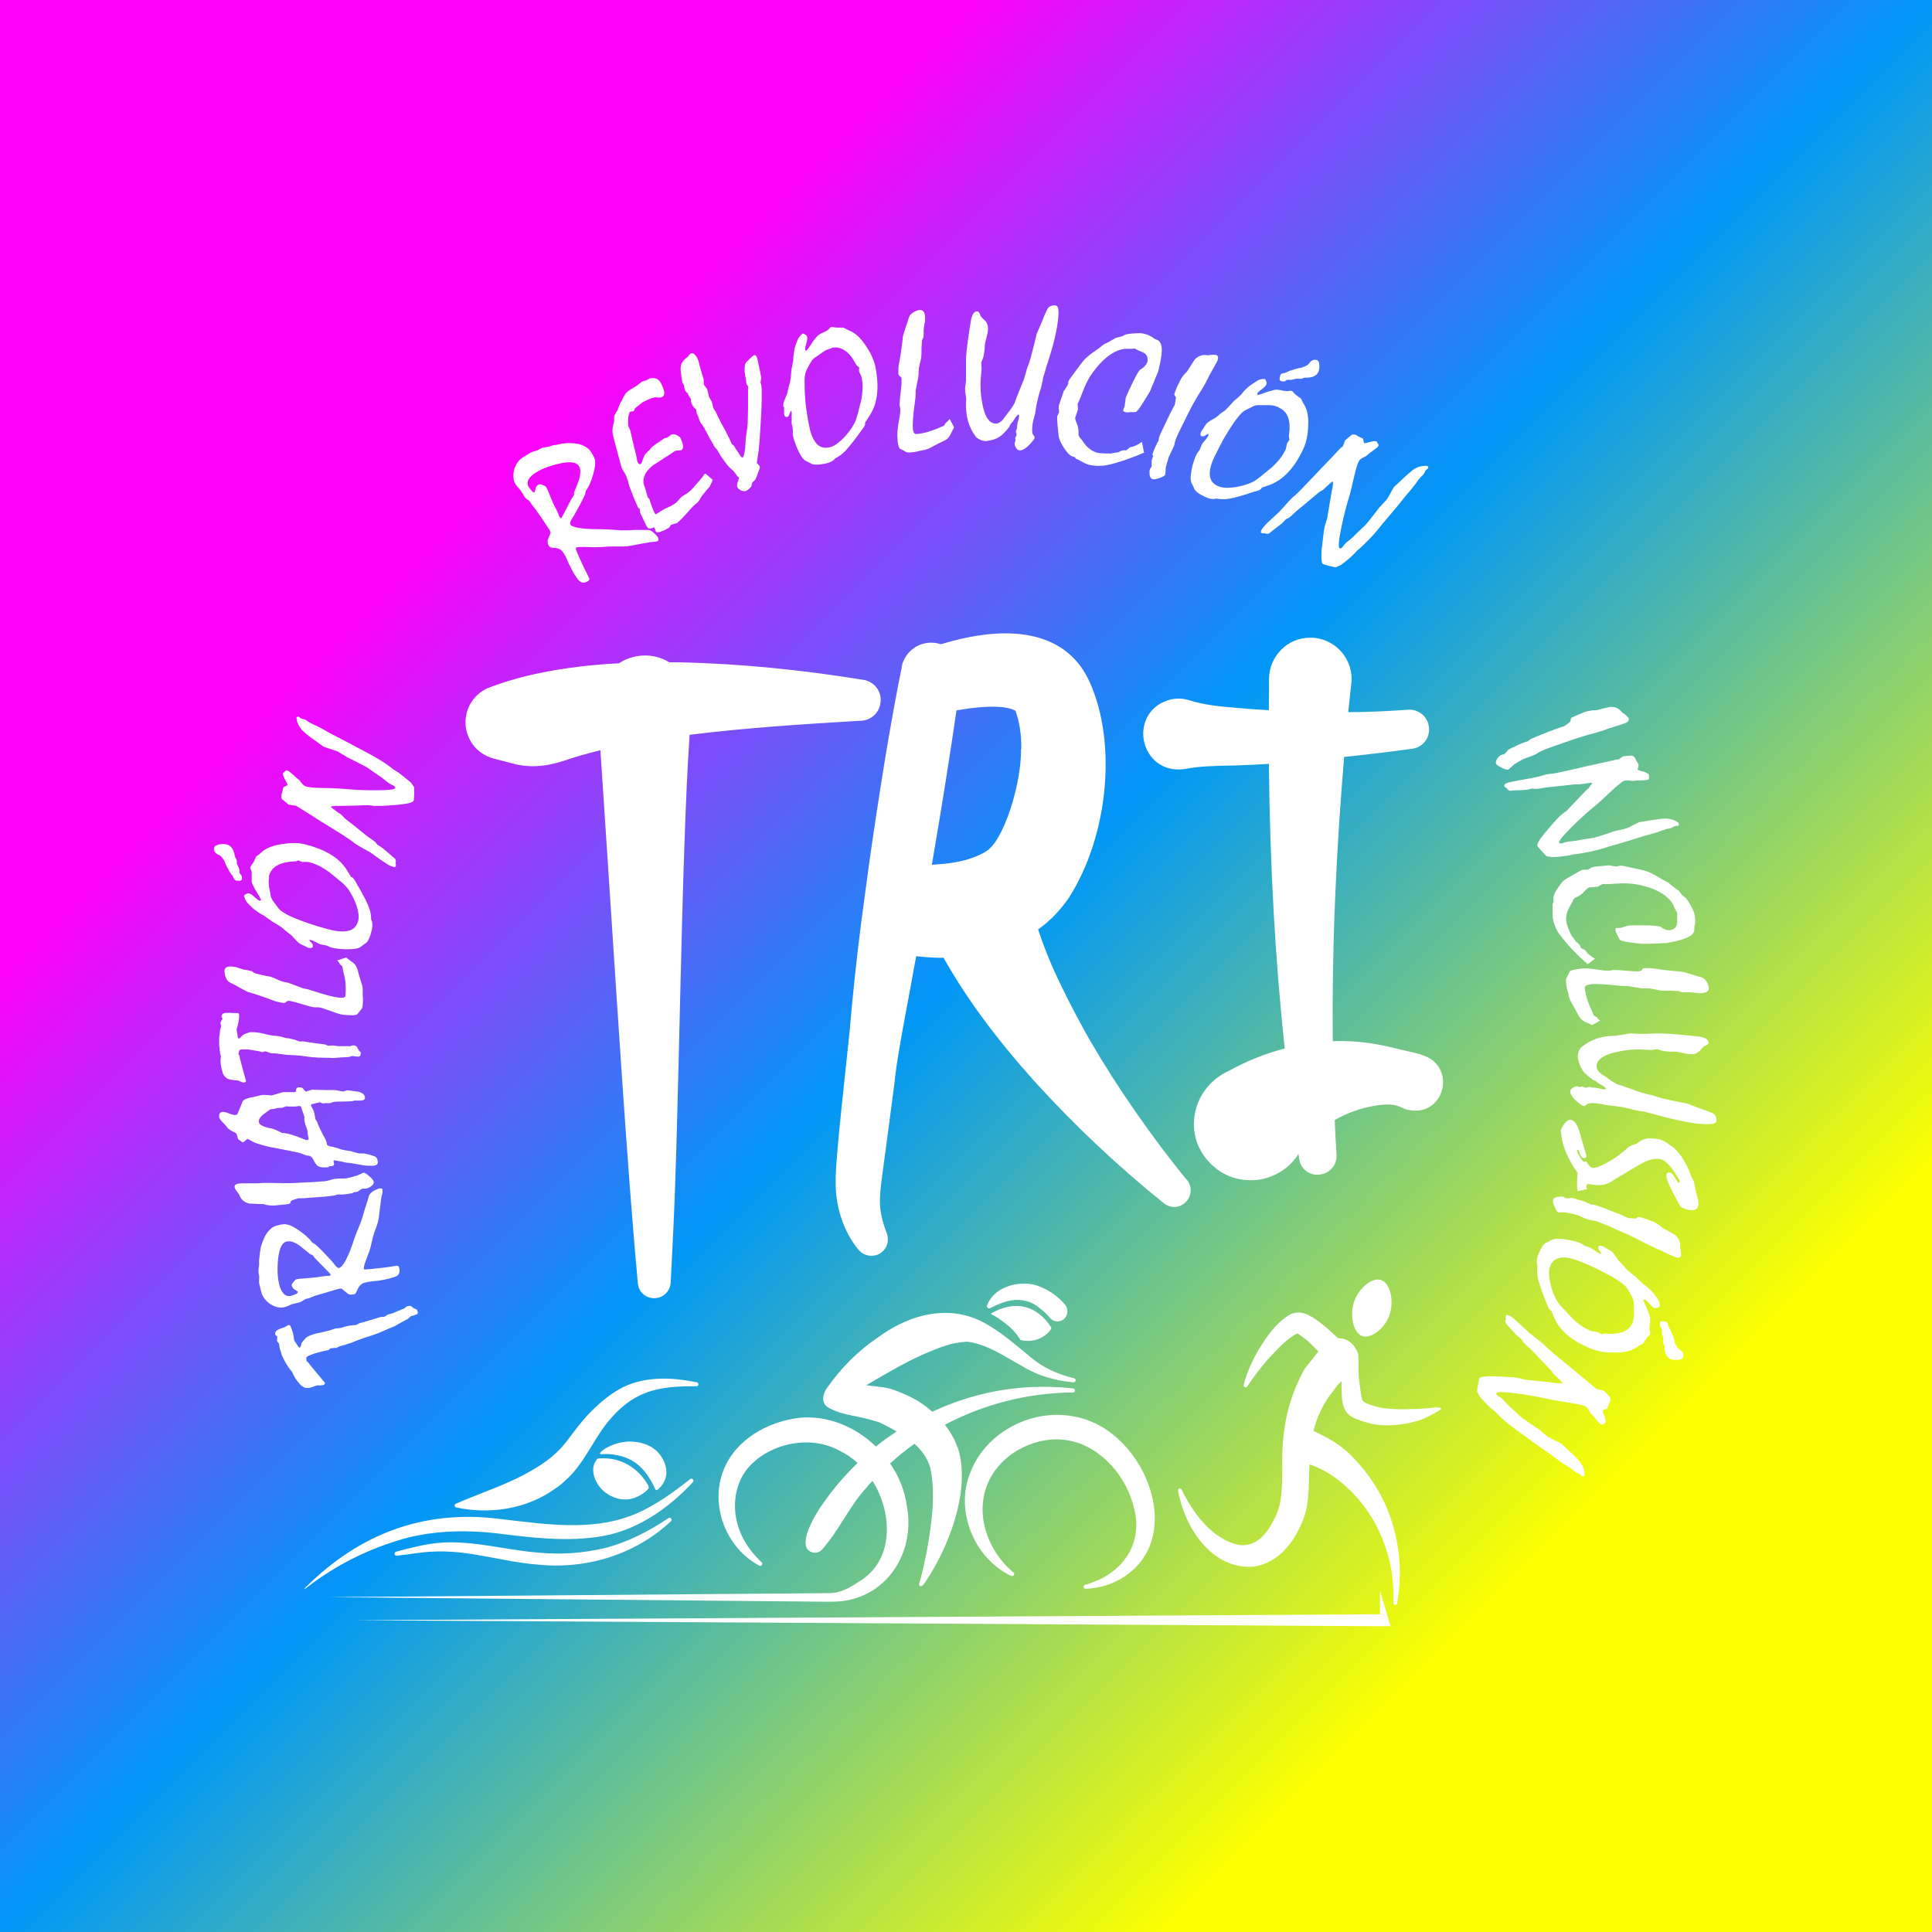
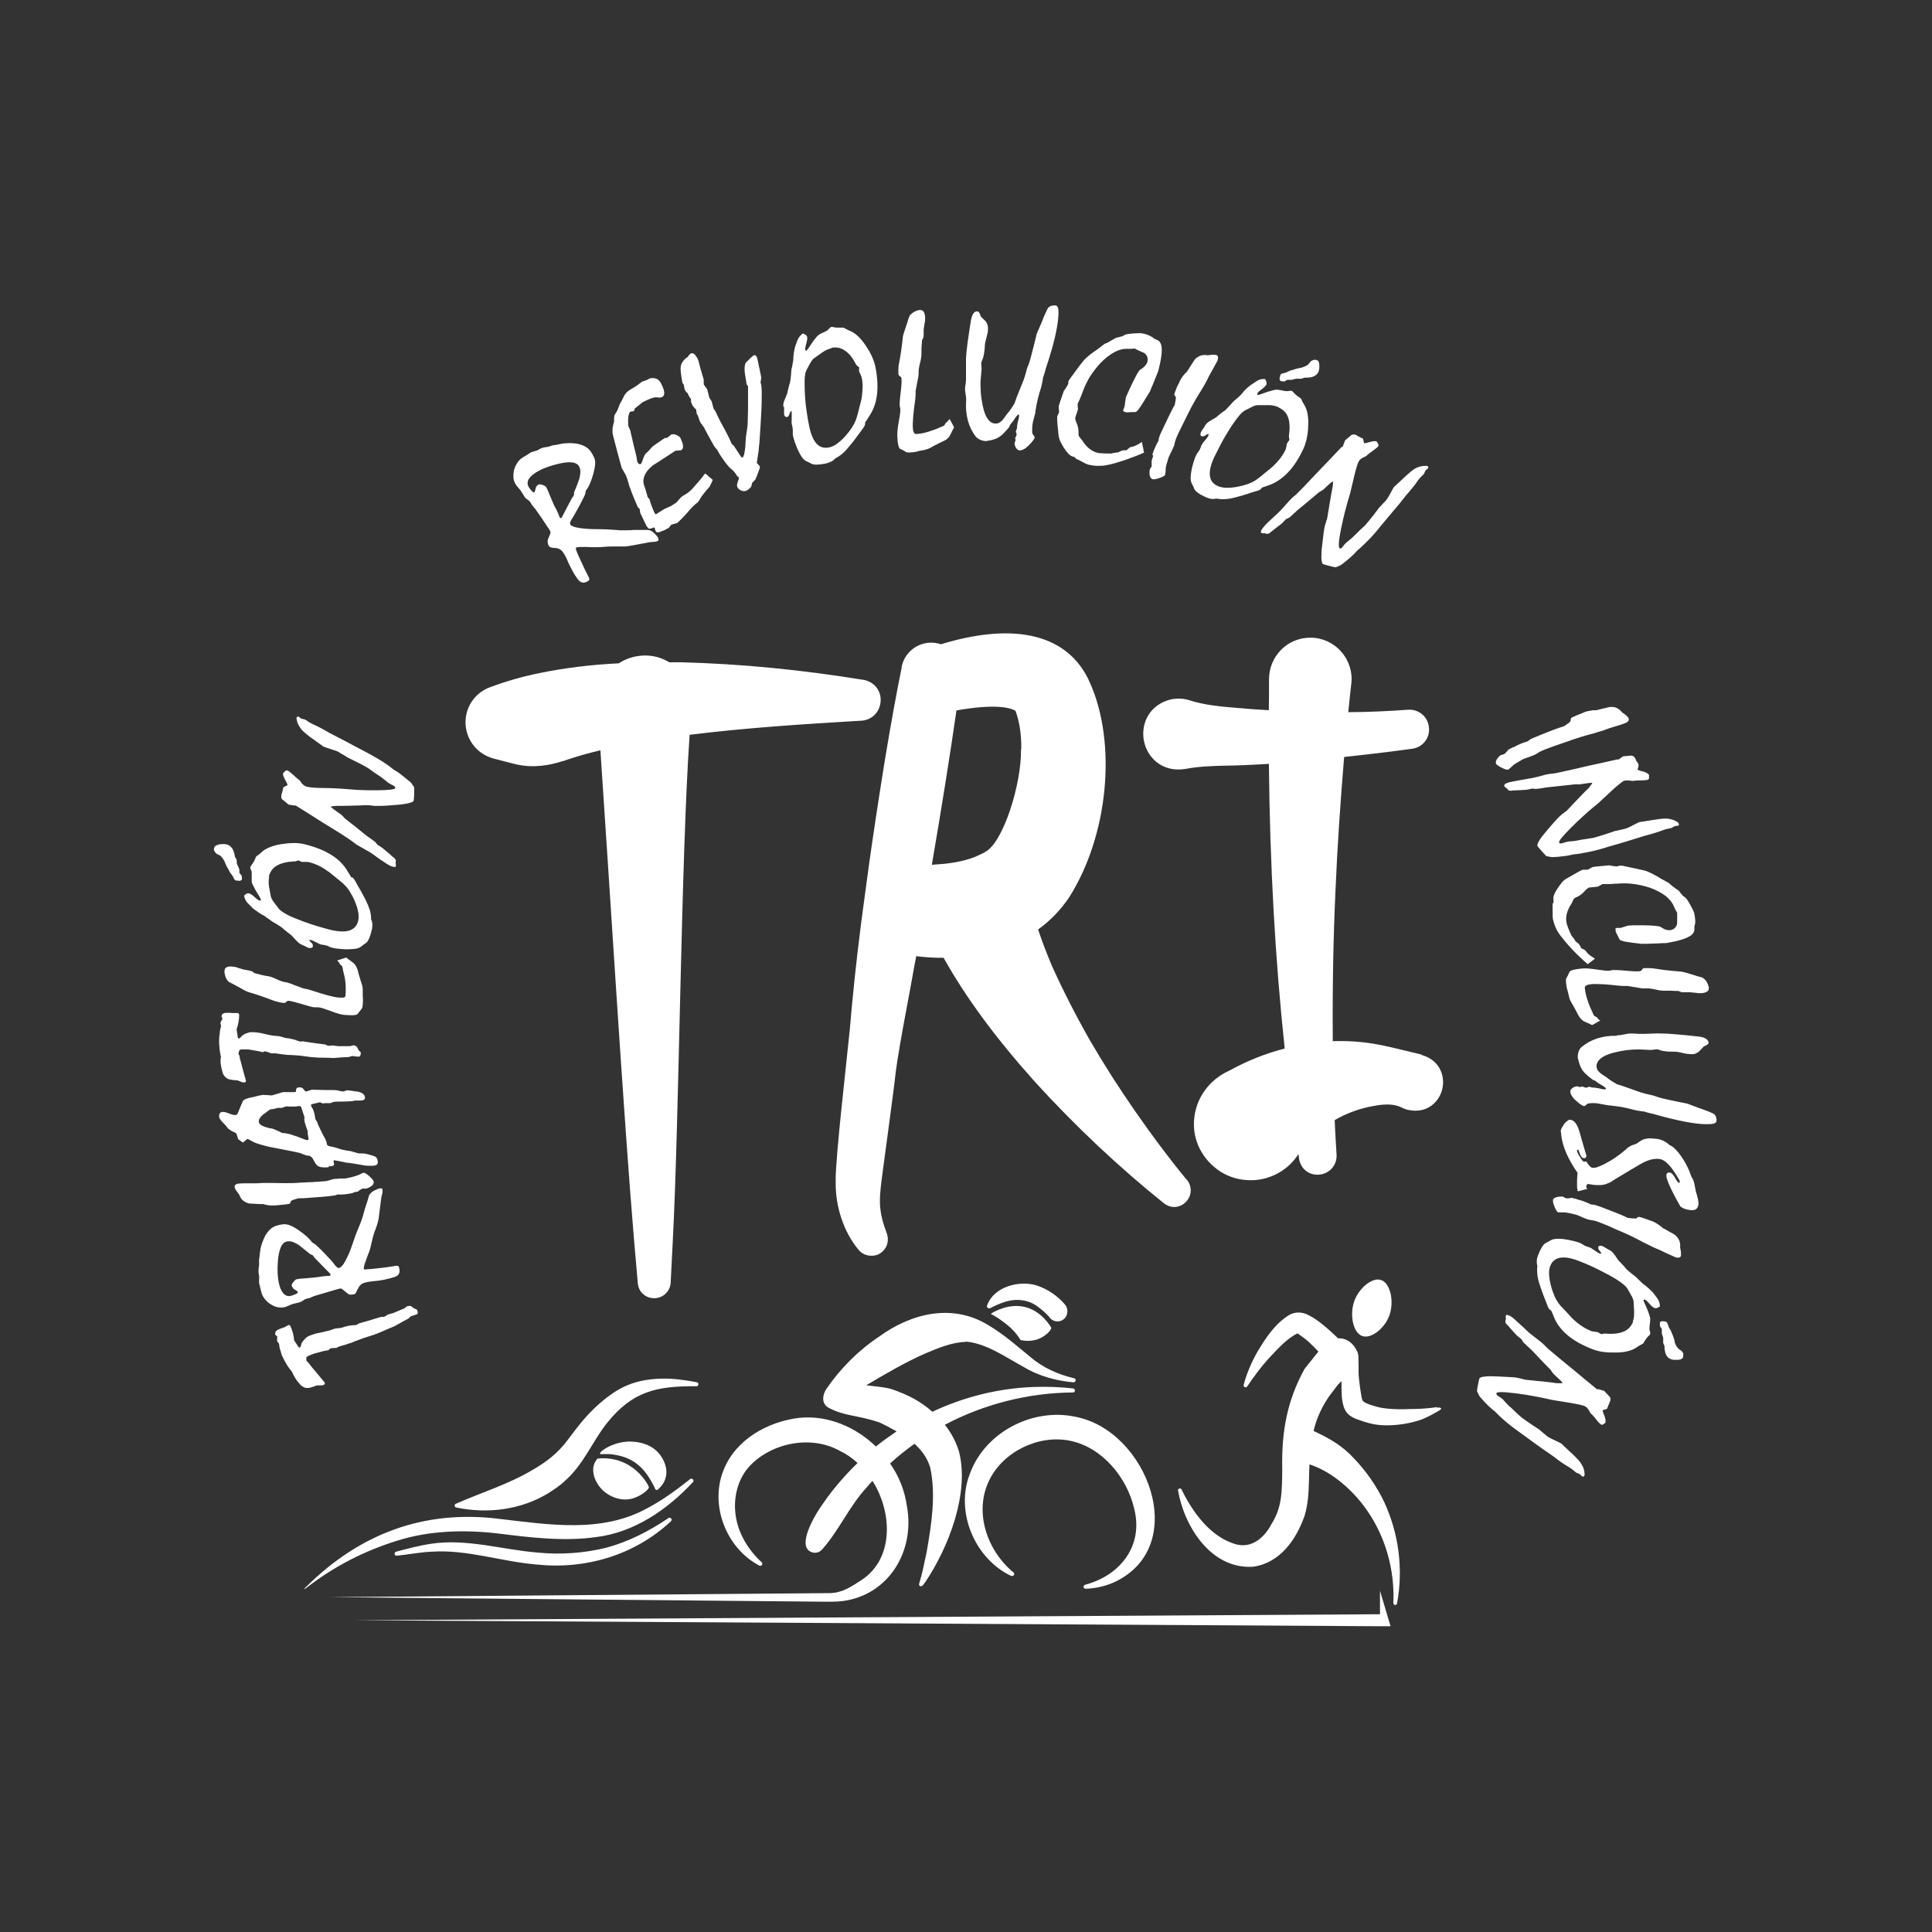
<svg xmlns="http://www.w3.org/2000/svg" id="Capa_2" data-name="Capa 2" viewBox="0 0 283.46 283.46">
  <rect x="0" y="0" width="283.46" height="283.46" fill="#333333" stroke="none" />
  <defs>
    <style>
      .cls-1 {
        fill: #fff;
      }

      .cls-2 {
        fill: url(#Degradado_sin_nombre_11);
      }
    </style>
    <linearGradient id="Degradado_sin_nombre_11" data-name="Degradado sin nombre 11" x1="0" y1="499.58" x2="283.46" y2="216.12" gradientTransform="translate(0 499.58) scale(1 -1)" gradientUnits="userSpaceOnUse">
      <stop offset="0" stop-color="#ff00fc" />
      <stop offset=".25" stop-color="#ff00fc" />
      <stop offset=".5" stop-color="#0097f6" />
      <stop offset=".8" stop-color="#fbff00" />
    </linearGradient>
  </defs>
  <g id="Capa_1-2" data-name="Capa 1">
-     <rect class="cls-2" width="283.46" height="283.46" />
    <path class="cls-1" d="M42.85,201.29c-.26-.31-.52-.67-.77-1.06-.23-.39-.49-.85-.72-1.37-.03-.1-.08-.23-.13-.44s-.1-.36-.15-.46c-.05-.18-.08-.31-.08-.41s-.05-.26-.08-.44l-.26-.31v-.31c0-.13,0-.26.03-.41-.08-.05-.18-.13-.28-.23-.05-.13-.05-.26,0-.39s.18-.26.36-.36c.13-.05.28-.13.41-.18s.28-.1.44-.15c.08,0,.18-.08.31-.15s.26-.15.33-.18c.08-.05.18-.05.23,0,.05,0,.1.08.13.13.15.33.26.67.36,1.01.08.33.15.72.18,1.08.18.26.33.49.44.67.08.15.18.26.23.33.08.05.13.08.18.05.03-.05.08-.13.13-.23.03-.08.08-.18.08-.31,0-.08.08-.18.18-.33s.26-.31.46-.52c.08-.08.15-.13.23-.18s.15-.1.23-.13c.18-.08.41-.15.72-.26s.54-.15.72-.18c.39-.08.7-.13.93-.21.23-.05.44-.1.54-.13.08,0,.21-.05.33-.1s.26-.1.44-.15c.13-.05.31-.08.54-.1.23,0,.49-.05.77-.13.1-.05.26-.1.41-.13s.33-.08.57-.13c.13,0,.26-.03.44-.05.15,0,.36,0,.57-.05.13-.08.26-.15.39-.23.26-.08.52-.15.82-.23.39-.1.8-.23,1.21-.36s.8-.23,1.19-.36h.44s.15-.08.26-.15.21-.13.28-.18c.08-.03.23-.08.44-.13s.33-.08.44-.13c.15-.08.44-.18.77-.33.36-.15.62-.26.8-.33.13-.1.26-.21.39-.31.13,0,.23-.05.33-.05s.15,0,.23.03c.15.1.31.23.44.33.13.05.23.08.31.13s.13.05.15.1c.08.18.13.33.1.44,0,.1-.05.18-.15.21-.28.1-.59.21-.88.28,0,.03-.05.08-.13.13l-.21.21c-.67.36-1.34.72-2.01,1.11-.52.21-1.06.44-1.57.67-.23.1-.57.23-.93.39-.39.15-.82.31-1.34.46s-.95.31-1.34.46c-.39.13-.7.26-.93.36-.1.05-.23.1-.41.15-.15.05-.39.1-.62.21-.21.05-.41.13-.57.15-.18.05-.33.1-.46.15-.05.03-.13.05-.21.1-.08.03-.13.08-.18.1-.26,0-.46,0-.62.03-.15,0-.26.03-.28.05-.1.08-.18.18-.28.26-.13,0-.39.05-.75.13-.33.08-.8.21-1.34.36-.1.05-.23.1-.39.15-.15.05-.33.13-.54.23l-.21.18v.21c0,.1.03.23.08.39l.18.1.23.31c.08.1.15.21.26.33.67.8,1.31,1.57,1.96,2.35.03.05,0,.13,0,.21-.03.05-.1.13-.21.15-.05,0-.15.05-.31.05h-.62c-.31.1-.57.21-.8.28s-.39.1-.49.1c-.23,0-.44,0-.62-.1s-.39-.21-.54-.39c-.31-.33-.57-.67-.77-1.01s-.36-.64-.46-.95h0v.1ZM49.84,185.98c.18-.05.39-.26.62-.62s.49-.88.77-1.52c.18-.44.33-.88.49-1.31.15-.44.31-.9.46-1.34.08-.21.18-.46.31-.77s.28-.67.44-1.08c.1-.28.21-.59.31-.93.1-.31.18-.67.28-1.01.08-.26.18-.52.28-.85.1-.31.21-.64.31-1.03.05-.21.21-.41.46-.62s.62-.36,1.06-.54h.39l.1.13v.39c0,.18-.08.41-.15.67,0,.05-.05.28-.1.72-.05.41-.13,1.03-.23,1.83-.03.44-.1.85-.21,1.24s-.23.75-.36,1.08c-.08.21-.18.44-.26.75-.08.28-.18.64-.26,1.03s-.18.75-.26,1.06-.18.54-.26.72c-.23.62-.41,1.11-.54,1.49-.1.39-.15.62-.1.75.15.05.31.05.44,0,.46,0,1.03-.08,1.73-.15s1.49-.18,2.42-.33c.15-.05.28-.05.39,0,.08,0,.15.1.18.21.1.36.1.64,0,.9-.1.23-.33.41-.7.52-.46.15-.95.28-1.49.39-.52.1-1.08.18-1.7.23-.26.03-.49.05-.7.1s-.39.08-.54.13c-.41.13-.72.44-.93.9s-.33.72-.46.75c-.21.05-.39.08-.57.08-.15,0-.31-.05-.44-.15-.28-.23-.57-.46-.82-.67-.05-.05-.13-.08-.23-.08s-.21.03-.39.08c-.08,0-.18.05-.28.08s-.21.05-.28.08c-.82.23-1.68.49-2.55.75-.05,0-.15.05-.31.1s-.31.1-.52.21c-.15.08-.31.13-.46.15-.13.03-.28.08-.39.1-.15.1-.31.21-.44.28-.1.08-.23.13-.36.18s-.28.08-.52.13c-.23.05-.41.1-.52.13-.13.03-.31.1-.52.21-.21.1-.39.15-.52.21-.33.1-.67.13-1.01.08-.36-.05-.72-.18-1.11-.41-.36-.21-.64-.46-.88-.75s-.41-.57-.52-.9c-.05-.15-.1-.39-.18-.7-.08-.31-.13-.57-.18-.72-.03-.1-.03-.46,0-1.06-.05-.21-.08-.41-.1-.59v-.44c.03-.26.05-.46.08-.62s0-.26,0-.31v-.44s0-.23.05-.33c0-.13.03-.28.05-.49,0-.18.05-.39.08-.62.05-.39.15-.75.28-1.11s.28-.7.44-1.03c.23-.39.49-.72.75-.95.26-.26.57-.41.88-.52.08,0,.23-.05.39-.1s.36-.08.59-.1c.28-.05.59,0,.98.13.39.15.82.39,1.34.75.44.31.85.62,1.16.9s.59.57.77.85c.1.08.23.15.31.21.13.05.31.21.57.46.26.23.59.57.98.98.75.77,1.24,1.31,1.49,1.68.26.33.49.49.64.44h.05ZM43.73,189.53c-.18-.13-.36-.26-.54-.36s-.28-.28-.39-.54c-.03-.1.03-.28.23-.52s.33-.39.46-.41c.05,0,.21-.05.46-.08s.57-.05,1.01-.08c.95-.08,1.55-.13,1.78-.18.23-.05.59-.1,1.11-.15.13,0,.28,0,.49-.03.08,0,.13-.05.15-.1v-.15c-1.49-1.52-2.27-2.32-2.32-2.37-.03-.05-.08-.13-.15-.21-.05-.08-.1-.13-.18-.21l-.33-.13c-.52-.41-1.03-.85-1.6-1.29-.39-.26-.75-.44-1.06-.54-.31-.08-.62-.08-.88,0-.33.1-.62.41-.82.93s-.33,1.19-.39,2.06c-.05.75-.05,1.42,0,2.01s.15,1.11.28,1.55c.18.59.44.98.72,1.21.31.23.64.28,1.06.15.31-.1.54-.21.7-.28.13-.1.18-.18.15-.26h0l.05-.03ZM51.82,175.03c-.52.1-.95.18-1.34.21-.36.03-.67.03-.88,0-.15.05-.31.1-.46.15-.21.03-.54.08-1.01.13s-1.08.1-1.86.15c-.72.05-1.29.1-1.7.13s-.64,0-.75,0c-.15.05-.33.1-.52.15s-.39.13-.59.23l-.15.36-.15.1c-.26.03-.54.08-.8.1s-.54.05-.82.08c-.33.05-.64.05-.93.05s-.52-.05-.72-.08c-.05,0-.13-.03-.21-.05s-.18-.03-.28-.08c-.36,0-.72,0-1.06-.03s-.7-.03-1.03-.05c-.33-.08-.64-.23-.9-.44s-.44-.52-.57-.88c-.18-.23-.33-.44-.46-.62-.1-.18-.18-.31-.21-.44,0-.13,0-.23.08-.33s.23-.15.41-.21c.08,0,.33-.03.8-.05h1.91c.26,0,.59-.03.95-.05h1.34c.59,0,1.21.03,1.91.03s1.44,0,2.27-.08c.33,0,.7-.03,1.03-.05s.7,0,1.03-.05c.39,0,.77-.05,1.11-.08.36,0,.67-.05.93-.13.1,0,.21-.05.28-.08s.18-.05.26-.08c.1-.03.23-.05.41-.08.18,0,.39,0,.62-.05h.64c.21,0,.33,0,.41-.03.49-.1.88-.18,1.16-.28.28-.08.49-.15.57-.18.23-.1.49-.23.77-.36.15-.03.44.13.85.49s.62.62.67.82c0,.1,0,.21-.05.33-.05.1-.15.23-.31.33-.13.1-.26.18-.39.23-.1.05-.23.1-.33.13h-.57c-.26.13-.49.26-.64.41.1,0,.08,0-.05.03-.13,0-.39.08-.75.15h.08ZM48.34,171.19s-.18.05-.26.08h-.18c-.31.03-.59,0-.82-.03-.23-.05-.44-.15-.59-.28-.03-.03-.1-.13-.21-.28s-.21-.33-.33-.59c-.1-.18-.21-.31-.36-.41-.13-.1-.28-.13-.46-.13-.13,0-.28-.05-.46-.13-.18-.05-.39-.15-.59-.23-.05-.03-.41-.1-1.01-.23-.62-.13-1.52-.31-2.73-.54-.36-.05-.67-.13-.93-.18s-.49-.13-.7-.18c-.85-.23-1.39-.41-1.68-.59-.28-.15-.49-.28-.67-.36h-.08l-.64.52-.7-.49-.21-.7c-.03-.13-.18-.26-.44-.36s-.54-.28-.88-.54c0-.05-.08-.15-.21-.31s-.28-.31-.49-.52c-.18-.18-.31-.33-.41-.49s-.13-.23-.15-.31c0-.26,0-.44.1-.57.08-.13.23-.18.39-.21.21,0,.52.05.95.23s.75.26.95.23c.08,0,.15-.03.23-.08s.08-.1.1-.15l.75-1.8s.15-.21.41-.31c.26-.1.62-.21,1.06-.28.39-.1.7-.18.93-.23.26-.05.44-.1.59-.1.41,0,.85.05,1.26.08.52-.15,1.08-.31,1.65-.49h1.73c.05,0,.1,0,.13-.05.03,0,.05-.05.05-.1,0-.15,0-.28.08-.39s.15-.13.31-.15c.15,0,.31,0,.41.03s.18.1.26.18c.08.1.15.21.23.28.05.05.1.1.15.13l.88-.28,2.06.05h.67c.28,0,.59,0,.93.03.26.05.49.1.67.15.18,0,.28.03.33.03.15-.05.33-.13.52-.18.26.03.52.05.8.1s.52.08.77.1c.33.08.59.18.77.33s.28.33.28.57c0,.13-.03.23-.13.28-.1.08-.26.1-.49.13h-.82c-.05,0-.15,0-.26.05-.1.03-.21.05-.28.05-.26,0-.7.03-1.29.05-.59,0-1.03,0-1.34.05-.15.05-.31.13-.49.18h-.57c-.18,0-.36,0-.52.05l-.41-.18-1.31.31v.1s0,.13.05.23c.05.1.13.23.23.39.05.1.1.28.18.52.05.23.13.57.18.95.1.15.21.31.28.46.05.21.18.49.33.8s.33.7.54,1.11c.15.23.28.46.36.67s.15.39.15.52c0,.1.05.21.15.28.08.05.23.1.39.15.15,0,.36.05.64.13.28.08.62.18,1.03.33.1,0,.28.05.52.1s.52.08.85.13c.13.05.28.1.49.15.18.05.41.13.67.18h.41c.18,0,.36,0,.59.05.13.03.31.08.52.13s.44.13.72.23c.15.05.28.15.36.28s.13.31.15.54c0,.15,0,.28-.13.39-.1.1-.26.15-.49.18h-.88c-.33,0-.7-.08-1.08-.15-.52-.08-.93-.15-1.26-.21-.33-.05-.57-.08-.72-.08-.08,0-.18-.05-.36-.08s-.39-.08-.64-.13c-.23-.05-.52-.1-.85-.15l-.1.08.1.46s-.03.18-.1.23-.15.08-.28.1h-.23s-.18,0-.31-.05h0l.21.13ZM45.17,166.24c0-.21-.1-.54-.26-.95s-.23-.75-.26-.95c0-.13,0-.26.03-.41-.08-.23-.15-.46-.23-.7s-.15-.46-.23-.7c0-.08-.08-.15-.13-.21-.05-.03-.13-.05-.21-.05-.28.05-.49.08-.59.08h-.62c-.23,0-.46,0-.7-.03l-.62.23h-.59c-.21.05-.41.1-.59.15-.18.03-.33.05-.46.05-.03,0-.08.05-.18.1-.08.05-.15.1-.26.18-.15.1-.28.23-.44.33s-.28.23-.41.33c-.15.15-.28.31-.36.46s-.1.31-.08.49c0,.18.18.36.52.54.31.15.8.31,1.44.41.08,0,.23.08.49.18.26.1.57.26.98.46.36,0,.82.08,1.39.26s1.21.41,1.98.72c.08.03.13.05.18.05h.15s.1,0,.13-.05c0-.03.03-.08.03-.15s-.03-.26-.08-.46-.05-.36-.08-.46h0l.05.08ZM32.44,155.16c-.1-.39-.18-.82-.23-1.29s-.08-.98-.05-1.55c0-.1,0-.26.05-.46.03-.21.05-.36.05-.49,0-.18.05-.31.08-.41s.05-.26.1-.44l-.1-.41s.05-.18.1-.28.13-.21.21-.36c-.05-.08-.1-.18-.15-.33,0-.13.05-.26.15-.36s.26-.15.46-.18h.46c.13,0,.31,0,.46.03h.75c.1,0,.18,0,.23.08s.08.1.08.18c0,.36-.03.72-.1,1.08s-.15.7-.28,1.06c.05.31.08.57.13.82,0,.18.03.31.08.41s.08.13.13.13c.05-.03.13-.08.21-.15s.15-.15.21-.23c.05-.05.15-.13.31-.23s.36-.18.64-.26c.1-.03.21-.05.31-.08h.26c.21,0,.46,0,.75.05.31.03.54.08.75.13.36.08.7.15.93.21.23.05.44.08.54.1.1,0,.21.03.33.05.13,0,.28,0,.46.03.13,0,.33.05.54.1.21.08.46.13.75.21.13,0,.26,0,.44.05s.33.08.57.13c.13,0,.26.08.41.13s.33.13.54.18c.13,0,.28,0,.44-.03.26.03.54.08.82.13.41.05.82.13,1.24.18s.82.1,1.21.15c.1.05.23.13.39.18h.31c.15,0,.26-.03.33-.03.1,0,.26,0,.46.05.21.03.36.05.46.05h1.73c.15-.05.31-.08.46-.13.13,0,.23.05.33.1.08.03.13.08.18.13.1.18.18.33.26.49.08.1.15.18.23.23s.08.1.08.15c0,.21-.03.36-.08.44s-.13.13-.23.13c-.31,0-.62-.05-.93-.1-.03,0-.1.03-.18.05-.08,0-.18.05-.28.1-.75.03-1.52.08-2.29.15-.57-.03-1.13-.05-1.73-.05-.26,0-.62,0-1.01-.05-.41,0-.88-.08-1.42-.15-.54-.08-1.01-.13-1.42-.15s-.72-.05-.98-.05c-.1,0-.26,0-.44-.03s-.39-.05-.64-.08c-.21-.03-.41-.05-.59-.08s-.33-.05-.49-.05h-.46c-.23-.1-.44-.18-.59-.21-.13-.05-.23-.08-.28-.08-.13.03-.26.08-.39.13-.13-.05-.39-.13-.72-.18-.36-.05-.8-.13-1.37-.23h-1.01l-.26.08s-.03.1-.08.21c0,.1-.05.23-.08.39l.13.18s.05.26.08.39c0,.13.05.26.1.41.26,1.01.52,1.98.8,2.96,0,.08-.03.13-.1.18s-.13.05-.26.05c-.05,0-.15,0-.31-.08s-.33-.13-.57-.23c-.33,0-.62-.05-.82-.08s-.39-.05-.49-.1c-.21-.08-.39-.21-.54-.36-.13-.15-.26-.33-.33-.57-.13-.44-.23-.85-.28-1.24s-.03-.75,0-1.06h0l.05.05ZM49.43,140.93c.88-.28,1.31-.44,1.37-.44.15.13.33.28.52.39.18.13.36.26.54.41.15.13.28.28.39.49.1.18.18.41.26.67.08.36.18.7.28,1.01s.18.62.28.88c.1.28.15.59.15.93v.93c.03.21.05.44.03.64s0,.39-.03.57c0,.13-.03.26-.05.36s-.05.18-.1.23c-.05.08-.13.15-.18.23s-.13.15-.18.21c-.1.15-.18.26-.26.33-.08.1-.28.15-.59.18-.31,0-.8,0-1.39-.05-.41-.03-1.08-.23-1.96-.57-.9-.33-1.49-.52-1.8-.54h-.57c-.26,0-.88-.18-1.8-.46s-1.57-.44-1.93-.49c-.18,0-.31.03-.41.15-.1.13-.23.18-.39.15-.23,0-.49-.05-.77-.13-.28-.05-.59-.15-.93-.28-.26-.1-.54-.21-.82-.31s-.54-.18-.8-.28c-.31-.1-.62-.21-.93-.31s-.62-.18-.93-.28c-.21-.08-.44-.18-.75-.36-.28-.15-.62-.33-.98-.54-.18-.1-.36-.21-.52-.28s-.33-.18-.52-.26c-.13-.08-.26-.21-.36-.36s-.18-.33-.26-.57c-.05-.18-.08-.33-.1-.46s0-.23,0-.28c0-.26.13-.44.33-.54s.46-.13.82-.08c.1,0,.23.03.39.05.13,0,.31.08.49.15.18.05.36.1.52.15s.26.08.33.1c.23.03.44.05.62.1s.36.08.52.13c.1.08.23.15.39.28.44.1.82.21,1.11.28s.52.1.62.13c.41.03.9.18,1.47.46s1.03.41,1.34.46c.13,0,.31.05.52.13.21.05.46.15.75.28.39.13.7.26.9.33s.33.13.39.15c.13.03.31.08.49.1s.41.1.67.18c1.01.33,1.86.59,2.53.77s1.19.28,1.52.31c.31.03.57,0,.75,0,.18-.05.28-.13.28-.28.05-.59.05-1.21,0-1.86-.05-.62-.21-1.29-.39-1.98,0-.08,0-.15-.03-.23s-.03-.15-.05-.23c-.13-.13-.23-.23-.33-.28-.05-.13-.13-.26-.21-.36s-.15-.18-.23-.26h0v.03ZM33.29,123.9s.21.05.31.13c.1.05.18.13.26.21.08.08.18.18.26.31s.13.28.18.44c.03.1.08.21.1.31,0,.1.05.21.05.31,0,.08.05.15.13.28s.13.21.13.26c.03.13.05.23.03.33s0,.21.05.33c.05.13.1.23.15.33s.1.21.15.33c0,.05.03.15.03.28v.28c.03.1.1.18.18.26s.13.13.15.21c.03.13.05.28.05.49,0,.08-.08.15-.21.21s-.23.05-.39,0h-.21c-.08,0-.15-.03-.23-.1-.05-.03-.1-.13-.18-.26-.05-.13-.1-.26-.18-.36-.03-.05-.1-.15-.21-.28s-.18-.23-.21-.31c-.08-.15-.15-.31-.23-.44-.08-.13-.13-.23-.21-.36-.1-.21-.18-.39-.23-.52s-.08-.26-.13-.31c-.05-.1-.13-.21-.21-.31-.05-.1-.13-.18-.21-.26-.1-.13-.23-.21-.39-.28-.13-.05-.26-.1-.33-.18-.15-.13-.23-.26-.31-.41s-.05-.31,0-.44c0-.08.05-.15.13-.23.08-.05.15-.1.26-.15.08-.03.15-.05.23-.08s.15-.05.23-.05c.15,0,.31-.03.44-.03s.28,0,.39.03h0l.15.03ZM44.32,138.61s-.26-.1-.41-.21-.31-.26-.49-.46c-.23-.26-.41-.46-.54-.59s-.23-.21-.26-.23c-.08-.08-.21-.15-.36-.28s-.31-.26-.52-.41c-.08-.1-.28-.28-.59-.49s-.72-.46-1.24-.75c-.13-.1-.28-.23-.49-.36s-.41-.28-.67-.49c-.21-.08-.44-.21-.7-.39s-.57-.39-.88-.62l-.85-.85c-.26-.28-.44-.67-.52-1.08.13-.13.28-.23.39-.28s.23-.08.31-.05c.23.05.52.23.85.54s.57.46.72.52c.08,0,.15,0,.23-.08,0-.08-.1-.23-.23-.49-.13-.23-.33-.57-.57-.95-.18-.31-.31-.59-.44-.85s-.15-.46-.13-.67v-1.16c-.03-.13-.08-.26-.13-.33-.03-.08-.08-.18-.08-.33l.08-.21s.23-.28.44-.64c.18-.36.28-.59.31-.7.05-.08.15-.15.28-.23s.28-.21.44-.36c.31-.31.72-.59,1.24-.8s1.11-.39,1.83-.49c.64-.1,1.24-.15,1.8-.15s1.08.05,1.57.18c1.55.39,2.86.9,3.92,1.57,1.06.67,1.86,1.47,2.4,2.45.05.08.13.21.21.33.08.13.18.28.28.49h.15s.18.15.26.26.18.26.28.46c.23.41.46.85.72,1.26.23.44.46.88.7,1.31.28.57.49,1.08.64,1.55.13.46.18.93.18,1.34.1.21.18.44.18.7s0,.57-.1.93c-.13.52-.26.93-.41,1.24-.13.31-.31.52-.46.62-.1.05-.21.13-.33.23s-.23.18-.41.31-.41.23-.77.28-.8.08-1.34.08c-.39,0-.8-.05-1.16-.08s-.72-.1-1.01-.18c-.08,0-.23-.08-.44-.18s-.36-.15-.46-.15c-.21-.05-.41-.08-.57-.1s-.41-.15-.77-.33c-.33-.18-.62-.31-.82-.36-.05,0-.13,0-.23.03.13.18.26.33.39.44.08.08.13.15.15.26,0,.08.03.15,0,.23,0,.1-.08.18-.18.21s-.23.03-.39,0c-.1,0-.28-.08-.49-.21-.21-.1-.39-.18-.49-.21h-.03ZM39.5,128.62c-.05.23-.08.46-.08.7s0,.52.05.77l.28,1.49s.08.23.15.36.18.31.33.49l.64.85c.18.26.59.54,1.19.88s1.42.64,2.42,1.03c.77.28,1.49.52,2.16.72.67.21,1.29.36,1.88.52,1.19.28,2.11.31,2.78.08.67-.23,1.08-.7,1.26-1.44.08-.33.08-.75,0-1.21s-.23-1.01-.49-1.6c-.21-.52-.44-.95-.7-1.37-.23-.41-.52-.75-.8-1.03-.1-.13-.33-.33-.72-.64-.36-.31-.88-.72-1.52-1.24-.49-.36-.98-.67-1.49-.93-.52-.26-1.06-.46-1.65-.59h-.88l-.57-.23c-.13.05-.26.13-.36.15h-.21c-1.08.05-1.93.26-2.55.62s-1.03.93-1.19,1.65h0l.03-.03ZM43.29,118.2l-.95-.15c-.15-.13-.31-.26-.46-.39-.15-.13-.31-.26-.46-.36-.1-.1-.15-.23-.15-.39s0-.34.1-.54c.03-.08.05-.21.1-.39s.05-.31.08-.39c.03-.08.13-.15.31-.23s.28-.13.33-.18c0-.08-.05-.18-.13-.34-.05-.13-.15-.31-.28-.52-.08-.18-.15-.34-.21-.49s-.05-.28-.03-.41c.13-.1.23-.21.33-.31.05-.05.1-.08.18-.08.05,0,.1,0,.21.05.03,0,.13.08.26.18.13.1.28.26.52.44.23.21.41.39.57.52s.28.21.36.28c.13.21.28.39.41.54.13.13.26.23.41.31.18.08.46.13.85.18s.9.08,1.49.08c.82,0,1.68.03,2.58.08.95.08,1.88.15,2.81.21.93.05,1.8.05,2.65.05.9,0,1.57-.03,2.04-.08s.72-.13.77-.23c.03-.08,0-.18-.08-.26s-.23-.15-.46-.26c-.08-.03-.18-.1-.33-.18-.13-.08-.26-.18-.41-.31-.21-.18-.44-.36-.72-.57-.41-.28-.8-.54-1.11-.75s-.57-.41-.8-.57c-.13-.1-.46-.28-.95-.54s-1.16-.59-2.01-1.01c-.08-.03-.21-.1-.36-.21-.13-.1-.31-.21-.52-.31s-.36-.21-.49-.31c-.13-.08-.26-.13-.39-.18-.21-.08-.52-.18-.93-.31s-.72-.23-.93-.31c-.49-.36-.98-.72-1.47-1.06-.41-.28-.77-.54-1.03-.77s-.46-.39-.59-.52c-.26-.28-.46-.57-.62-.88s-.23-.62-.28-.93v-.1s.1-.13.15-.15.1,0,.18,0c.15.13.28.21.36.28.15.03.33.08.54.13.21.1.39.23.52.34.08.05.23.13.41.23.18.1.44.21.72.34.1.05.33.15.67.34.33.18.77.41,1.34.75.8.41,1.6.82,2.4,1.24.8.44,1.57.85,2.37,1.26.95.49,1.83.98,2.58,1.44.77.46,1.42.93,1.98,1.39.36.21.77.46,1.19.8s.88.7,1.37,1.11l.49.7v.98c-.03.62-.05.93-.08,1.01-.05.13-.31.26-.77.36s-1.13.21-1.98.26c-.8.08-1.44.1-1.93.13h-1.11c-.08,0-.21-.03-.33-.05s-.28-.03-.46-.05c-.46,0-1.03,0-1.73.05-.7,0-1.49.05-2.42.05h-.67c-.21,0-.46.05-.72.08v.1c.15.13.33.28.59.46.23.18.52.39.88.62.21.18.36.36.52.54.46.36.93.75,1.47,1.16.52.41,1.08.88,1.7,1.37.21.15.41.31.64.46s.46.34.7.52l.33.41c.26.15.49.28.72.46.18.15.39.34.64.54s.54.46.88.77c.18.1.31.23.39.39.08.15.05.31,0,.49,0,.03.05.08.05.15v.31c0,.1-.08.13-.21.13s-.28-.05-.52-.13c-.13-.05-.31-.15-.57-.31-.23-.15-.54-.36-.93-.62-.41-.28-.75-.52-.98-.7-.23-.15-.39-.28-.44-.31-.21-.13-.46-.28-.8-.46s-.7-.41-1.13-.64c-.1-.05-.23-.15-.39-.26s-.33-.26-.54-.41c-.15-.1-.59-.41-1.31-.88s-1.75-1.08-3.04-1.88c-1.26-.82-2.55-1.62-3.84-2.42h.05-.13ZM83.67,76.97c.1.15.39.28.8.39.41.1.95.18,1.7.23.46.03.93.05,1.39.05s.93,0,1.42.03c.21,0,.49.03.82.05.33,0,.72.05,1.19.08h.95c.33,0,.7,0,1.06-.05h1.96c.23,0,.46.05.72.23s.54.46.85.85l.1.39-.08.13s-.21.1-.39.13c-.18,0-.41.05-.7.05-.05,0-.28.05-.72.13-.41.08-1.03.18-1.83.34-.44.08-.85.15-1.24.18h-1.93c-.31,0-.67,0-1.06.05-.41.03-.77.05-1.08.05h-.77c-.67-.03-1.19-.05-1.6-.03-.39,0-.64.05-.75.13,0,.15.03.31.1.44.15.44.41.95.7,1.6s.64,1.37,1.06,2.19c.08.13.13.26.13.34,0,.1-.03.18-.13.26-.31.21-.59.31-.85.26-.26-.03-.49-.21-.72-.49-.28-.39-.57-.82-.82-1.31s-.52-.98-.75-1.57c-.1-.23-.21-.44-.31-.62-.1-.18-.21-.34-.31-.49-.26-.36-.64-.57-1.13-.59s-.77-.1-.85-.21c-.13-.18-.21-.34-.23-.52s-.03-.31,0-.46c.13-.34.26-.67.39-.98.03-.05,0-.15,0-.23-.03-.08-.1-.21-.18-.34-.05-.08-.1-.15-.18-.26s-.13-.18-.18-.26c-.46-.72-.95-1.44-1.49-2.19-.03-.05-.1-.13-.18-.26-.08-.1-.21-.26-.36-.44-.1-.13-.21-.26-.28-.39s-.15-.23-.23-.34c-.15-.13-.28-.23-.41-.31s-.21-.18-.28-.28c-.05-.08-.15-.23-.28-.46-.13-.21-.23-.36-.28-.44-.08-.1-.18-.26-.36-.44-.15-.18-.28-.31-.33-.41-.21-.28-.33-.59-.39-.93-.05-.34-.03-.75.05-1.19.1-.41.23-.75.44-1.06.18-.31.41-.57.7-.77.13-.08.33-.23.62-.39s.49-.31.64-.41c.1-.08.44-.18,1.01-.34.18-.1.36-.21.52-.28s.28-.13.41-.15c.26-.05.46-.08.62-.1.13,0,.23-.05.28-.08.15-.05.31-.08.44-.13.1-.03.23-.05.31-.05.13,0,.28-.05.46-.08s.39-.08.62-.13c.39-.05.77-.08,1.13-.08.39,0,.77.05,1.13.1.44.1.82.23,1.13.41s.57.39.77.67c.05.08.13.18.23.34.08.15.18.34.28.54.13.23.21.57.18.98,0,.41-.13.93-.28,1.52-.15.52-.31.98-.49,1.39s-.36.75-.57.98c-.05.13-.08.26-.08.36,0,.13-.1.36-.26.67s-.36.75-.64,1.26c-.52.93-.88,1.6-1.11,1.93-.23.36-.31.59-.21.75h0v.05ZM78.42,72.23c.08-.21.13-.41.18-.62s.18-.39.41-.52c.08-.05.28-.05.57.05s.46.21.54.31c.03.05.1.18.21.41s.23.54.39.93c.36.88.59,1.42.72,1.62s.28.54.49,1.01c.03.13.1.28.18.46.05.05.1.1.15.13.05,0,.1,0,.13-.03.98-1.88,1.49-2.86,1.55-2.94.05-.05.1-.13.15-.21.05-.08.08-.15.13-.23v-.34c.26-.62.52-1.26.75-1.93.13-.46.18-.85.18-1.16,0-.34-.1-.62-.26-.85-.21-.28-.57-.46-1.11-.49s-1.24.05-2.09.28c-.72.18-1.37.39-1.91.62s-1.01.49-1.39.75c-.49.36-.82.72-.93,1.06s-.05.7.18,1.03c.18.26.36.44.49.57.13.1.23.13.28.05h0v.03ZM103.49,69.47l1.08.93c-.05.13-.1.28-.18.44-.08.15-.18.36-.28.57-.15.15-.31.36-.52.59-.18.23-.41.52-.67.85-.15.28-.31.52-.41.67-.1.15-.21.26-.26.28-.1.05-.28.21-.54.46-.23.23-.57.59-.93,1.03-.21.23-.44.46-.67.72-.23.23-.49.49-.75.72l-.88.26-.36.46c-.15.08-.33.15-.49.26s-.33.15-.49.21c-.26.13-.46.18-.62.18s-.26-.05-.31-.15l-.18-.52-.13-.05c-.28.15-.49.21-.64.18-.13,0-.28-.18-.44-.46-.05-.13-.18-.34-.31-.64s-.33-.7-.57-1.19c0-.03-.03-.13-.05-.31,0-.15-.03-.28-.08-.34-.08-.05-.15-.1-.18-.15s-.05-.08-.08-.13c-.15-.34-.33-.77-.54-1.26-.21-.52-.44-1.11-.7-1.83-.1-.46-.26-.93-.46-1.49-.21-.36-.44-.75-.64-1.11-.44-1.57-.85-3.14-1.26-4.74-.08-.28-.1-.57-.08-.88,0-.31.08-.62.15-.93.05-.1.08-.18.08-.23v-.36c0-.13,0-.31.03-.52.03-.05.08-.15.15-.28s.18-.31.31-.52c.05-.1.1-.23.15-.39s.13-.34.21-.54c.21-.36.41-.72.57-1.08s.44-.67.82-.93c.18-.1.39-.23.57-.34s.36-.23.54-.34c.15-.13.28-.23.41-.31.08-.05.13-.1.18-.15s.1-.08.15-.1.13-.05.21-.08.23-.08.39-.13c.13-.05.23-.1.31-.15.08-.05.15-.08.23-.13.39-.08.72-.05.98.05s.46.31.62.57c.31.59.49,1.06.52,1.39.03.34-.05.59-.31.72-.18.1-.44.1-.8.05-.33-.05-1.03.18-2.06.72-.39.31-.77.62-1.16.93,0,.08,0,.15-.05.23s-.08.1-.1.15l-.54.08s-.18.34-.23.67c-.05.31-.05.72-.03,1.21,0,.1,0,.23.08.36s.1.28.21.46c.15.7.33,1.37.46,2.01.18.7.31,1.21.39,1.57s.13.57.13.67.03.18.05.28c0,.08.05.15.08.23.05.1.13.18.21.21.08.03.15.03.23,0s.18-.28.33-.72.28-.7.41-.82c.15-.13.31-.28.46-.44s.31-.34.46-.52c.05-.05.23-.21.54-.41s.75-.52,1.29-.88l.41-.08.62-.49h.44s.26.08.39.15c.13.08.26.18.41.28.26.52.41.93.44,1.24s-.05.54-.28.67l-.85.08c-.54.36-1.08.72-1.62,1.06-.54.36-1.08.72-1.65,1.06-.64.52-1.06,1.03-1.26,1.57-.21.52-.21,1.06.03,1.6.05.1.1.31.18.57.08.26.15.57.26.93l.28.34c.1.41.23.77.36,1.11s.26.64.39.9c.05.08.08.13.13.15s.08,0,.1,0c.39-.26.7-.44.93-.59.23-.15.41-.23.52-.28.23-.1.46-.21.7-.31l.77-.49s.23-.23.44-.49.44-.46.67-.59c.23-.13.49-.28.72-.46s.44-.39.62-.59c.18-.21.36-.41.54-.62s.36-.41.54-.62c.05-.08.15-.18.26-.31s.23-.31.36-.52h.05l.1-.1ZM109.8,56.74c-.08-.13-.18-.26-.26-.36-.05-.28-.08-.54-.13-.82s-.08-.54-.13-.82c-.05-.41-.05-.77,0-1.06.03-.28.13-.49.26-.59l.72-.7s.21-.15.36-.28c.1-.03.18,0,.26.05.08.08.13.18.21.36,0,.05.05.26.13.57.05.31.15.75.28,1.31,0,.13.05.26.08.41.03.13.05.28.08.44.03.08.03.21,0,.36,0,.13-.05.31-.08.52.1.15.18.64.18,1.42s0,1.86-.08,3.22c-.05,1.13-.13,2.14-.18,2.99s-.1,1.57-.18,2.14c0,.28-.08.62-.13.95-.05.36-.1.72-.15,1.08.15.15.28.31.41.44.03.13.05.23.03.28-.08.18-.15.44-.26.72-.1.28-.23.62-.39.98-.13.13-.28.31-.46.46-.05.23-.13.44-.15.59-.13.15-.26.28-.39.39s-.26.18-.39.23c-.23.08-.49.05-.75-.08-.28-.13-.46-.34-.54-.57-.05-.15,0-.39.1-.7s.18-.49.18-.57l-.08-.1-.18-.13c-.13-.21-.23-.39-.39-.57-.13-.15-.26-.31-.44-.44-.26-.21-.52-.49-.8-.85s-.54-.75-.85-1.21c-.13-.21-.23-.39-.31-.52s-.1-.21-.13-.26c-.05-.05-.13-.13-.21-.23s-.18-.21-.28-.36c-.15-.28-.33-.64-.59-1.06-.23-.41-.49-.93-.8-1.49,0-.08-.05-.15-.13-.23-.05-.08-.13-.21-.23-.34-.1-.1-.18-.21-.23-.31-.05-.08-.08-.18-.13-.26-.08-.26-.18-.52-.26-.77-.13-.18-.18-.28-.18-.34l-.08-.57c-.13-.08-.26-.21-.39-.39-.13-.15-.23-.36-.31-.59-.03-.08-.05-.18-.05-.26v-.26s-.18-.26-.26-.39c-.08-.13-.15-.28-.21-.46-.13-.1-.26-.21-.33-.34s-.13-.23-.15-.34l-.1-.57s-.15-.23-.21-.31c-.1-.57-.18-1.03-.21-1.39-.05-.36-.05-.57-.05-.7,0-.36.1-.7.28-.95.18-.28.44-.54.77-.75.08-.13.18-.26.26-.34s.15-.15.23-.18c.1-.03.21,0,.33.03.13.05.23.18.36.34.1.13.18.26.26.41.05.13.1.26.15.39.08.34.18.75.31,1.19s.26.93.44,1.47v.7c.03.08.1.21.26.39s.23.31.26.39c0,.05.05.15.08.31.03.15.1.44.21.85.1.18.23.39.36.59.03.1.08.26.13.49.05.23.1.41.13.52,0,.05.05.1.08.13,0,0,.1.13.23.34.08.18.18.41.31.67s.28.54.44.88c.15.28.36.64.59,1.08.23.44.49.93.77,1.52l.18.44s.05.13.13.21.15.13.26.21c.13.23.28.46.46.72s.33.52.52.8c.05.08.1.15.18.18.05.03.13.05.18,0,.13-.26.21-.54.23-.77.03-.13.08-.36.1-.67s.05-.72.08-1.24c0-.13,0-.28.05-.49.03-.18.05-.41.1-.67.05-.21.08-.62.13-1.16,0-.54.05-1.26.05-2.16v-3.32h0l.03.13ZM114.93,59.71v-.46c.03-.18.1-.39.21-.64.13-.31.23-.57.31-.75.05-.18.1-.28.1-.34,0-.1.05-.26.1-.44.05-.18.1-.39.15-.64.08-.13.13-.36.18-.75.05-.36.1-.85.13-1.44.03-.15.08-.36.13-.59.03-.23.08-.49.15-.82,0-.23,0-.49.05-.8.03-.31.1-.67.18-1.06.13-.39.26-.75.41-1.13.15-.36.41-.67.77-.93.18.08.31.15.44.23.1.08.15.18.18.26.05.23,0,.57-.13,1.01s-.18.72-.15.88c0,.08.08.13.15.18.05-.05.18-.18.34-.41s.36-.54.62-.93c.21-.28.41-.54.59-.75.18-.18.36-.34.54-.41.1-.08.26-.13.44-.21.18-.08.39-.18.59-.31.1-.08.18-.18.26-.26.05-.08.13-.15.28-.23h.21s.36.1.77.1h.77c.08,0,.21.08.34.15.13.08.31.15.52.26.41.15.85.41,1.24.77s.82.85,1.21,1.44c.36.54.67,1.06.9,1.57.23.52.41,1.01.52,1.52.31,1.57.39,2.96.23,4.2s-.57,2.29-1.21,3.2c-.05.08-.13.21-.21.34s-.18.28-.31.46v.15s0,.21-.08.34-.15.28-.28.44c-.28.39-.57.77-.88,1.19-.28.39-.59.8-.9,1.16-.39.49-.77.93-1.13,1.24s-.75.57-1.11.75c-.13.18-.34.34-.57.46s-.52.23-.9.31c-.52.1-.95.15-1.29.15s-.59-.05-.77-.15c-.1-.05-.21-.13-.34-.18s-.28-.13-.46-.23c-.18-.08-.39-.28-.59-.57s-.41-.7-.64-1.19c-.15-.36-.28-.72-.41-1.08s-.21-.7-.26-.98v-.49c0-.23,0-.39-.03-.52-.03-.21-.08-.41-.13-.57-.03-.15-.03-.44,0-.85v-.9c0-.05-.05-.1-.13-.18-.1.21-.18.39-.23.54-.03.1-.08.18-.15.26s-.13.1-.18.1c-.1,0-.18,0-.28-.08-.08-.08-.13-.18-.15-.36v-1.06h-.08l-.03.03ZM121.97,51.1c-.23.05-.44.13-.67.23s-.44.23-.67.39l-1.24.88s-.18.15-.26.28-.18.28-.31.49l-.49.93c-.15.28-.26.77-.28,1.44,0,.67,0,1.55.08,2.63.05.82.15,1.57.26,2.27s.21,1.34.34,1.91c.23,1.19.62,2.04,1.08,2.55s1.08.7,1.86.54c.34-.08.72-.23,1.11-.52s.82-.64,1.24-1.13c.36-.41.67-.8.93-1.19.26-.39.46-.77.62-1.16.05-.15.15-.46.28-.93.1-.46.28-1.08.49-1.91.13-.59.18-1.16.21-1.75s0-1.16-.15-1.75c-.1-.26-.23-.54-.36-.8v-.62c-.13-.08-.23-.18-.34-.26-.03-.05-.08-.13-.1-.15-.49-.95-1.03-1.65-1.65-2.04-.59-.41-1.26-.54-1.98-.39h0l.03.05ZM139.31,61.43c.44.8.67,1.24.67,1.29-.1.18-.21.36-.31.57s-.18.41-.31.62c-.1.18-.23.34-.41.49s-.39.26-.62.36c-.34.15-.64.31-.93.46s-.57.28-.82.44c-.26.15-.57.26-.88.34-.31.05-.62.13-.93.18-.21.08-.41.13-.62.15-.21,0-.39.05-.57.05h-.36s-.18,0-.26-.05-.18-.1-.26-.15-.15-.1-.23-.13c-.15-.08-.28-.15-.39-.18-.1-.05-.21-.23-.28-.57-.08-.31-.13-.77-.15-1.37,0-.41.03-1.08.21-2.04s.26-1.55.23-1.86c0-.05,0-.15-.05-.28,0-.1-.03-.21-.05-.28,0-.26.03-.9.15-1.86.13-.95.15-1.62.13-2.01,0-.18-.08-.31-.23-.39s-.21-.18-.23-.36v-.77c0-.28.05-.62.13-.95.05-.28.1-.57.15-.85s.1-.57.13-.85c.03-.31.08-.64.13-.98s.08-.64.1-.95c.03-.21.1-.49.21-.8.1-.31.23-.67.36-1.08.08-.21.13-.39.18-.57.05-.15.1-.36.18-.54.05-.15.15-.31.31-.44s.31-.26.52-.36c.15-.08.31-.13.44-.18.13-.03.21-.05.26-.05.26,0,.46.05.59.23s.21.44.23.8v.39c0,.15,0,.31-.08.52,0,.21-.05.39-.08.52,0,.15-.03.26-.05.36v.64c0,.18,0,.36-.03.54-.05.1-.1.26-.21.44-.03.46-.05.85-.08,1.13v.64c0,.41-.03.93-.21,1.55-.15.62-.23,1.08-.21,1.42,0,.13,0,.31-.03.54-.03.21-.08.49-.15.77-.08.41-.13.72-.18.95s-.08.36-.08.41v.52c0,.21-.03.41-.05.7-.15,1.06-.26,1.93-.31,2.63-.05.7-.08,1.21-.05,1.55,0,.31.08.57.15.72.08.15.18.23.31.23.59-.03,1.21-.15,1.83-.34s1.24-.41,1.88-.72c.08,0,.15-.03.21-.08.08-.03.13-.05.21-.1.1-.13.18-.26.23-.39.1-.08.23-.15.31-.26.08-.08.15-.18.23-.26h.05l-.05-.1ZM141.76,58.86c0-.21,0-.52-.08-.95s-.1-.77-.08-.98c0-.13,0-.31.08-.57.03-.26.05-.46.05-.57v-3.2c.03-.59.1-1.37.23-2.29s.28-2.01.49-3.27c.08-.46.21-.8.36-1.03s.36-.34.62-.31c.08,0,.15.05.23.18.08.1.15.28.23.54.21.23.41.44.62.62.15.15.28.36.36.59s.1.49.08.8c0,.28-.1.67-.23,1.16s-.23.9-.23,1.13c0,.49-.08.93-.13,1.26s-.13.59-.21.77l-.18.44c0,.28.03.62.05.95-.05.54-.1,1.11-.15,1.7-.03.59,0,1.19.03,1.8.05.62.15,1.24.28,1.88.18.85.41,1.49.72,1.93s.67.67,1.08.7c.21,0,.41,0,.59-.1s.36-.23.54-.44c.13-.15.26-.34.39-.52s.26-.34.39-.52c.13-.13.28-.34.44-.57s.34-.49.52-.82c.18-.57.41-1.13.64-1.7s.46-1.13.7-1.73c.05-.18.13-.44.23-.72s.18-.64.28-1.03c.21-.46.44-1.11.64-1.96.23-.85.49-1.88.77-3.07.08-.18.18-.44.31-.72.13-.28.28-.62.44-1.01.05-.13.13-.36.26-.67s.28-.67.52-1.13c.08-.23.23-.39.44-.49.21-.1.46-.15.77-.13.18,0,.31.13.39.39.05.23.08.59.05,1.08-.05.9-.23,2.01-.54,3.32s-.75,2.78-1.31,4.46c-.03.15-.08.34-.15.57s-.15.49-.26.8c0,.18-.05.39-.1.62s-.1.49-.18.8c-.18.52-.34,1.08-.49,1.7s-.26,1.24-.36,1.88c0,.1,0,.23-.08.44s-.1.41-.18.7-.13.49-.15.72c-.03.21-.05.41-.05.59,0,.26,0,.52.03.75.1.13.21.26.26.36s.08.15.08.23c-.05.15-.18.34-.34.54-.15.18-.34.39-.57.62s-.49.44-.72.54c-.23.13-.44.18-.62.15-.18,0-.34-.13-.49-.36s-.21-.44-.21-.62v-.1s.08-.21.13-.34v-.15c0-.05-.03-.13-.05-.21,0-.05.05-.1.1-.21.03-.08.08-.21.13-.31,0-.05-.03-.1-.05-.18,0-.05-.05-.15-.08-.26,0-.05.03-.13.08-.21,0-.08.05-.18.1-.31v-.28s.03-.15.05-.28c0-.13.05-.28.1-.49.05-.15.08-.28.1-.41s.05-.18.05-.26v-.18c0-.05-.05-.1-.08-.1-.05,0-.13.08-.26.21s-.23.28-.36.49c-.15.26-.31.46-.44.59-.1.15-.21.26-.23.31l-.05.21c-.28.34-.52.62-.75.85-.21.23-.39.39-.49.46-.18.15-.41.28-.67.41-.26.1-.57.21-.93.28-.18,0-.36.05-.52.1-.36,0-.67-.08-.95-.21s-.46-.26-.62-.44c-.54-.72-.93-1.49-1.16-2.35-.23-.88-.34-1.8-.26-2.83h-.03l.03-.08ZM167.94,66.36c-.34.15-.72.34-1.21.52-.46.18-1.03.39-1.68.62-.57.18-1.06.34-1.49.46s-.8.21-1.08.26c-.41.1-.85.13-1.31.13-.44,0-.9-.05-1.34-.15-.13,0-.28-.08-.46-.15s-.34-.15-.52-.26c-.23-.1-.41-.21-.59-.31s-.28-.13-.41-.18l-.13-.21-.39-.13c-.18-.05-.36-.18-.59-.41-.21-.23-.44-.52-.67-.88-.21-.34-.39-.67-.52-.95s-.18-.54-.23-.77l-.13-1.29c-.03-.44-.08-.8-.08-1.06v-.52l.28-.59c0-.23-.05-.41-.05-.57v-.34s.08-.31.21-.67.31-.9.54-1.57c.08-.1.21-.26.31-.44.1-.15.23-.36.34-.59v-.31s.08-.15.13-.26c.05-.08.13-.18.21-.31.31-.41.62-.82.93-1.26s.62-.82.93-1.21c.26-.31.57-.59.95-.9.36-.28.8-.59,1.26-.9.1-.08.23-.18.39-.31s.34-.26.54-.41c.18-.05.41-.15.67-.31s.59-.34.98-.57c.1,0,.23-.03.36-.08.13-.03.31-.08.52-.13.05,0,.13-.05.21-.1s.18-.1.28-.15c.13-.05.52-.13,1.21-.18s1.13-.05,1.31,0c.44.08.8.21,1.06.34s.52.26.67.44l.44.18c.36.15.57.52.64,1.03s0,1.24-.18,2.16c-.08.44-.18.77-.23,1.03-.05.26-.1.44-.15.52-.1.26-.26.62-.41,1.01-.15.41-.36.9-.59,1.42-.03.15-.15.39-.34.7s-.44.72-.72,1.16c-.31.52-.57.9-.77,1.16-.21.26-.36.39-.46.39-.39,0-.82,0-1.26.05-.21-.05-.36-.08-.44-.13s-.1-.1-.08-.18c0-.05.05-.15.1-.31.05-.13.1-.23.1-.28.05-.36.1-.72.15-1.11,0-.13.1-.39.28-.75.15-.36.39-.85.64-1.39.31-.62.54-1.11.75-1.47.21-.36.36-.57.44-.64.34-.18.57-.39.75-.59s.28-.39.34-.59c.05-.26.03-.52-.03-.72-.08-.23-.23-.41-.46-.57-.23-.1-.46-.21-.7-.31-.23-.1-.46-.21-.7-.34-.21.03-.39.05-.57.05h-.41c-.64-.03-1.31.13-1.98.49s-1.37.9-2.06,1.62c-.59.64-1.08,1.29-1.52,1.96-.41.67-.75,1.39-1.01,2.09-.08.21-.18.49-.31.8s-.28.7-.49,1.11c0,.31.03.57.05.82l-.41,1.24s0,.15.05.31.13.41.26.72c.08.18.13.39.15.62s.05.49.03.77c0,.05,0,.15.05.23.03.08.08.15.13.21.1.15.23.28.34.41.31.52.67.93,1.08,1.26s.88.54,1.39.64c.05,0,.23,0,.54.03s.75.03,1.31.03c.1-.05.23-.08.41-.1.15-.03.36-.05.59-.08.23-.13.44-.23.64-.28.21-.03.39-.03.54,0,.05-.05.13-.13.23-.21s.21-.15.34-.26c.31-.05.59-.13.88-.28.28-.13.54-.28.82-.49.21.9.28,1.37.28,1.42v.05l.13.08ZM169.07,66.72c.15-.52.34-.93.49-1.26s.28-.59.41-.77c.03-.15.05-.34.08-.49.05-.18.18-.49.39-.93s.46-.98.8-1.68c.31-.67.57-1.16.75-1.52s.31-.57.36-.64c.03-.15.05-.34.1-.52s.05-.41.08-.64l-.23-.31v-.18c.08-.23.18-.49.28-.75s.21-.52.36-.75c.13-.31.26-.59.41-.82.15-.21.28-.41.44-.57.03-.03.08-.08.15-.15.05-.08.13-.13.21-.21.18-.31.39-.59.57-.9s.39-.59.57-.88c.23-.26.52-.44.85-.57.31-.1.67-.13,1.06-.05.28-.05.54-.08.77-.08.21,0,.36,0,.46.03.13.03.21.13.26.26s0,.28-.03.46c0,.08-.13.31-.36.72s-.52.95-.93,1.68c-.1.23-.26.54-.44.88s-.41.72-.67,1.16c-.31.49-.64,1.03-.98,1.62s-.7,1.26-1.06,2.01c-.15.31-.31.62-.46.93s-.31.62-.46.93c-.18.36-.34.7-.49,1.01s-.26.62-.36.88c0,.1-.05.21-.08.28s-.03.18-.05.26c0,.1-.05.23-.13.39s-.15.34-.26.57c-.1.21-.21.39-.28.57-.08.15-.13.28-.18.39-.15.46-.26.85-.34,1.13-.08.28-.1.49-.1.59,0,.26-.03.54-.08.85-.05.15-.34.31-.85.49s-.85.23-1.03.15c-.1-.03-.18-.1-.26-.21-.05-.1-.1-.26-.15-.44v-.44c0-.13,0-.23.05-.34,0-.05.05-.13.13-.23s.13-.18.13-.23v-.77c-.05.08-.05.05,0-.05.03-.13.13-.36.23-.72h0l-.13-.13ZM176.78,62.47s.15-.23.28-.36.31-.26.54-.39c.31-.18.54-.31.7-.41s.26-.18.28-.21c.08-.08.21-.18.34-.28.15-.13.31-.26.52-.41.13-.05.34-.21.59-.49.26-.26.59-.62.98-1.06.13-.1.28-.23.46-.39s.39-.34.62-.57c.13-.18.31-.39.52-.62s.49-.46.8-.72c.34-.23.67-.44,1.01-.67s.75-.31,1.19-.28c.1.15.15.31.21.44.03.13,0,.23,0,.34-.1.21-.34.46-.7.72s-.57.46-.64.59v.26c.08,0,.26-.05.52-.13s.62-.21,1.03-.36c.34-.1.64-.18.93-.26.26-.05.49-.05.67,0,.13,0,.28.03.49.08.18.05.41.08.67.1.13,0,.26,0,.36-.05h.36l.18.13s.21.28.54.54c.31.23.52.39.62.44.05.08.1.18.18.34s.13.31.26.49c.23.36.44.82.54,1.37s.15,1.16.1,1.88c0,.64-.1,1.26-.21,1.8s-.28,1.06-.49,1.52c-.67,1.44-1.44,2.63-2.32,3.53s-1.83,1.52-2.89,1.86c-.1.03-.23.08-.36.13s-.34.1-.54.18l-.05.13s-.15.15-.28.21-.28.13-.52.18c-.46.13-.93.28-1.39.44s-.93.28-1.42.41c-.62.18-1.16.28-1.65.31s-.93,0-1.34-.08c-.21.05-.46.08-.72.05s-.57-.13-.9-.28c-.49-.23-.88-.44-1.13-.64s-.44-.39-.52-.59c-.03-.1-.08-.23-.15-.36-.05-.13-.13-.28-.23-.46-.08-.18-.13-.46-.13-.82s.08-.8.18-1.34c.08-.39.21-.77.31-1.11.1-.36.23-.67.39-.95.03-.08.13-.21.26-.39s.23-.31.26-.44c.08-.21.15-.39.21-.54.08-.15.23-.39.49-.67s.44-.54.52-.75v-.23c-.21.08-.39.18-.49.28-.08.05-.18.1-.28.1h-.23c-.08-.03-.15-.1-.18-.23,0-.1,0-.23.08-.39.05-.1.13-.26.28-.44.13-.18.23-.34.28-.44h0l.05-.03ZM187.55,59.73c-.21-.1-.44-.15-.67-.21s-.49-.08-.77-.08h-1.52s-.23,0-.39.05-.34.1-.54.23l-.93.46c-.28.13-.67.46-1.08,1.01-.44.54-.93,1.24-1.49,2.16-.44.7-.82,1.37-1.13,1.98s-.62,1.21-.88,1.75c-.52,1.11-.72,2.01-.64,2.71s.46,1.21,1.16,1.52c.34.15.72.23,1.21.26.49,0,1.03-.03,1.68-.15.54-.1,1.03-.23,1.47-.39.44-.15.85-.34,1.19-.57.13-.08.39-.28.77-.57.36-.31.88-.72,1.52-1.24.44-.39.85-.82,1.21-1.26s.67-.93.93-1.49c.05-.28.13-.57.18-.85l.36-.52c-.03-.13-.05-.28-.08-.39v-.21c.15-1.06.13-1.93-.1-2.63s-.7-1.19-1.37-1.49h0l-.08-.1ZM193.4,54.61s-.1.21-.18.28c-.08.08-.15.15-.26.21-.1.08-.21.13-.36.18-.13.05-.31.08-.46.1-.1,0-.21,0-.31.03h-.34s-.18,0-.31.08c-.13.05-.23.08-.28.08h-.34c-.1,0-.21-.03-.36,0-.13,0-.26.05-.36.08s-.23.05-.36.08h-.28c-.13,0-.23-.03-.28,0-.1,0-.21.05-.28.13s-.15.1-.23.1c-.13,0-.28,0-.49-.05-.08-.03-.13-.13-.18-.23,0-.1,0-.23.05-.39,0-.05.05-.13.05-.21s.05-.13.13-.21c.05-.05.15-.08.28-.1s.26-.05.39-.1c.08,0,.18-.08.34-.15.13-.08.26-.13.34-.15.15-.05.34-.08.46-.13.13-.05.26-.08.39-.13.21-.05.41-.1.57-.13s.26-.03.34-.08c.1-.03.23-.08.34-.13.1-.05.21-.1.31-.15.15-.08.26-.21.34-.31s.18-.23.26-.31c.15-.1.31-.18.46-.21.15,0,.31,0,.44.05.08.03.15.1.21.18s.08.18.1.28c0,.08,0,.15.03.26v.23c0,.15,0,.31-.05.44,0,.13-.05.26-.1.36h0l.03.03ZM197.01,65.51l.34-.9c.15-.13.31-.26.46-.39s.31-.26.46-.39c.13-.08.26-.1.41-.08.15,0,.34.08.52.23.08.05.18.1.36.18s.28.13.34.15c.08.05.13.15.15.36.03.18.08.31.1.36.08,0,.18,0,.34-.05.15-.03.34-.08.57-.15.18-.05.36-.08.52-.1s.28,0,.41.05c.08.15.15.28.23.39.03.05.05.13.03.18,0,.05-.03.1-.08.18,0,.03-.1.1-.23.21s-.31.23-.54.41c-.26.18-.46.34-.62.46s-.26.23-.34.31c-.23.1-.44.21-.62.31s-.28.21-.39.34c-.1.15-.23.41-.34.8-.13.39-.26.88-.39,1.44-.18.8-.39,1.65-.59,2.5-.28.93-.54,1.83-.77,2.71-.23.9-.41,1.75-.59,2.6-.18.88-.28,1.55-.31,2.01s0,.72.08.8c.08.05.15.05.26,0,.1-.05.21-.21.36-.39.05-.08.13-.18.23-.28s.23-.23.39-.34c.21-.15.44-.36.7-.59.36-.36.7-.67.95-.93s.52-.49.72-.67c.13-.1.36-.39.72-.82s.82-1.03,1.39-1.78c.05-.08.13-.18.26-.31s.26-.26.41-.44c.15-.15.28-.31.39-.41s.18-.23.26-.34c.13-.18.28-.46.49-.85s.36-.67.49-.85c.46-.41.9-.82,1.34-1.24.36-.36.7-.64.95-.85s.46-.39.62-.49c.31-.21.64-.34.95-.41.34-.08.64-.1.95-.1l.08.05s.13.1.13.15,0,.1-.05.18c-.15.13-.28.23-.36.31-.08.15-.15.34-.23.49-.15.18-.31.34-.44.44-.08.08-.18.21-.31.36s-.28.39-.46.64c-.05.08-.21.28-.46.59s-.57.7-.98,1.16c-.57.72-1.11,1.42-1.7,2.09s-1.13,1.37-1.73,2.06c-.67.85-1.31,1.6-1.93,2.24s-1.21,1.21-1.78,1.68c-.28.31-.62.67-1.01,1.01s-.85.72-1.37,1.11l-.77.34s-.36-.05-.95-.21-.93-.26-.95-.28c-.1-.08-.18-.36-.21-.85,0-.46,0-1.13.13-2.01.08-.8.18-1.44.23-1.93.08-.49.15-.88.23-1.08.03-.08.08-.18.1-.31s.08-.28.15-.44c.08-.46.18-1.03.28-1.7s.26-1.47.41-2.4c.05-.21.1-.44.13-.64s.05-.46.05-.72h-.1c-.15.08-.36.26-.57.46s-.49.44-.77.72c-.23.15-.44.28-.64.39-.44.39-.93.77-1.44,1.21s-1.08.9-1.68,1.39c-.18.18-.39.36-.59.54s-.41.39-.64.57l-.49.23c-.18.21-.39.41-.59.62-.18.13-.41.31-.67.52-.26.21-.57.44-.93.72-.15.15-.28.26-.46.28-.15,0-.31,0-.46-.1-.03,0-.08.03-.15.03s-.18,0-.31-.05c-.08-.03-.13-.1-.08-.23,0-.13.1-.28.23-.46.08-.1.21-.26.41-.49s.46-.46.8-.77c.36-.34.67-.62.88-.82.21-.21.34-.31.41-.39.15-.15.36-.39.62-.67.26-.28.54-.62.88-.98.08-.08.21-.21.34-.34s.31-.28.52-.44c.15-.13.52-.52,1.11-1.11.59-.62,1.42-1.49,2.47-2.6,1.03-1.08,2.09-2.16,3.14-3.3h.05l.15-.08ZM222.03,109.65c.46-.26.88-.44,1.24-.59.34-.13.62-.23.85-.28.13-.08.26-.18.41-.31.18-.1.49-.23.93-.41s1.01-.41,1.73-.7c.67-.26,1.21-.46,1.6-.59s.62-.21.7-.23c.13-.08.28-.18.44-.31.15-.1.34-.23.49-.41l.05-.39.1-.13c.23-.1.49-.23.75-.34s.52-.21.77-.31c.31-.15.59-.26.88-.31.26-.05.49-.1.7-.13h.52c.34-.08.7-.18,1.03-.26.34-.08.7-.15,1.01-.23.36,0,.7,0,.98.15s.57.36.8.67c.26.15.46.31.62.46s.26.26.31.36c.05.1.05.23,0,.36-.05.1-.15.21-.34.31-.05.03-.31.13-.75.28-.44.13-1.06.34-1.83.57-.26.1-.57.21-.93.34-.36.1-.8.23-1.29.39-.57.13-1.19.31-1.86.52s-1.37.44-2.14.72c-.34.1-.64.23-.98.34s-.64.21-.98.34c-.36.13-.72.26-1.06.39s-.62.26-.88.39c-.08.05-.18.1-.26.15l-.23.15c-.08.05-.21.13-.36.18s-.36.13-.59.23c-.21.08-.41.13-.59.21s-.31.1-.39.15c-.44.23-.77.44-1.03.59-.26.15-.41.28-.49.36-.18.18-.41.36-.64.57-.13.08-.46,0-.93-.23s-.77-.44-.88-.59c-.05-.1-.05-.21-.03-.34,0-.1.08-.26.18-.41.1-.13.21-.23.28-.34.08-.08.18-.15.28-.21.05,0,.13-.05.26-.08s.21-.05.26-.08c.21-.21.39-.39.52-.57q-.08,0,.03-.05c.1-.05.34-.18.67-.36h.08ZM237.34,111.53l.8-.57c.21,0,.39-.03.59-.05s.41-.03.59-.05c.13,0,.28.05.39.15.13.1.23.26.31.49,0,.08.1.18.21.34.1.15.15.26.18.34,0,.08,0,.21-.05.39s-.1.31-.1.36c.08.03.18.08.31.13s.34.1.57.15c.18.05.34.13.49.21.13.08.23.15.31.28v.44c0,.08-.03.13-.05.18-.03.03-.08.08-.18.1-.03,0-.15.03-.31.05s-.39,0-.67.03c-.31,0-.57,0-.77.03s-.34.03-.46.05c-.26-.05-.49-.08-.67-.08s-.36,0-.52.05c-.18.05-.41.23-.72.49-.31.23-.7.57-1.13.98-.59.57-1.24,1.13-1.88,1.75-.75.62-1.47,1.21-2.14,1.83-.7.62-1.31,1.21-1.93,1.83-.64.64-1.08,1.13-1.39,1.49-.28.36-.41.59-.36.7.03.08.1.13.23.13s.28-.05.52-.13c.08-.03.21-.05.36-.1s.31-.05.52-.08c.26,0,.57-.05.9-.1.49-.1.93-.18,1.31-.23s.7-.1.98-.15c.18,0,.52-.13,1.06-.28s1.24-.39,2.14-.7c.08-.03.23-.08.39-.1.18-.03.36-.08.59-.13.21-.05.41-.08.57-.13s.28-.08.41-.13c.21-.08.52-.23.9-.44.39-.21.7-.34.9-.44.62-.08,1.21-.18,1.8-.28.49-.08.93-.13,1.26-.18s.62-.05.8-.05c.39,0,.72.08,1.03.18s.59.26.85.46v.1s.08.15.05.21c0,.03-.08.08-.15.1-.21,0-.36.05-.46.05-.15.08-.31.18-.49.28-.23.05-.44.1-.59.13-.1,0-.26.05-.46.13s-.46.15-.75.26c-.1.03-.34.1-.7.23-.36.1-.85.26-1.47.41-.88.28-1.73.54-2.58.8s-1.73.52-2.58.75c-1.03.34-1.96.59-2.83.77s-1.68.34-2.4.39c-.41.1-.88.21-1.42.26-.52.08-1.11.13-1.75.15l-.82-.15s-.26-.26-.67-.72c-.41-.46-.62-.72-.64-.77-.05-.13.03-.41.28-.82s.67-.93,1.24-1.6c.52-.62.93-1.08,1.29-1.47.34-.36.62-.64.8-.77.08-.05.15-.1.28-.21.1-.08.23-.18.39-.28.31-.34.72-.75,1.19-1.26.46-.49,1.03-1.08,1.68-1.75.15-.13.34-.28.46-.46s.28-.36.44-.57l-.08-.08c-.21,0-.44.03-.75.08s-.64.1-1.03.15h-.75c-.57.08-1.19.13-1.88.21s-1.39.15-2.16.23c-.26.03-.52.08-.8.13s-.57.08-.85.1l-.54-.05c-.28.08-.57.13-.85.18-.23,0-.52.03-.82.05-.34,0-.72.03-1.16.05-.21.05-.39.05-.54,0-.13-.05-.26-.18-.34-.36-.03,0-.08,0-.15-.05s-.13-.1-.21-.21c-.05-.08,0-.15.05-.26s.23-.18.46-.26c.13-.05.34-.1.62-.15s.64-.13,1.08-.21c.52-.08.9-.15,1.19-.21s.46-.08.54-.08c.23-.05.52-.13.9-.21s.8-.21,1.26-.34c.13,0,.28-.05.46-.08s.41-.05.67-.08c.18,0,.72-.13,1.55-.31s2.01-.44,3.5-.8c1.47-.31,2.94-.64,4.43-.98h0l-.05.13ZM232.88,141.4c-.28-.23-.59-.52-.98-.88s-.8-.77-1.26-1.26c-.41-.44-.75-.82-1.03-1.16s-.52-.64-.7-.88c-.26-.33-.49-.72-.67-1.13s-.31-.85-.41-1.29c0-.13-.03-.31-.03-.49v-1.7l.13-.21v-.41c-.05-.18-.03-.41.08-.7s.28-.62.52-.95c.21-.33.44-.64.64-.88s.41-.41.62-.52l1.11-.64c.39-.21.7-.39.93-.52.23-.13.39-.18.46-.18h.67c.21-.1.36-.21.49-.28s.23-.1.31-.13c.08,0,.31-.03.7-.08.39-.03.93-.08,1.65-.15.13.03.31.05.52.1s.44.05.67.05l.31-.1h.26c.1,0,.23,0,.36.05.52.1,1.01.23,1.55.33.52.1,1.01.23,1.49.33.39.1.77.28,1.19.49s.88.46,1.34.77c.1.05.26.13.44.23s.36.21.59.33c.13.13.31.28.57.49.23.18.54.41.93.67.05.08.13.18.23.31.08.1.21.26.34.41.03.03.1.08.18.13s.15.13.26.21c.1.08.34.41.67,1.03.34.59.52,1.01.57,1.19.08.44.13.8.15,1.11,0,.31-.03.57-.13.77v.46c0,.39-.21.75-.64,1.01-.44.28-1.13.54-2.04.75-.44.08-.77.15-1.03.21s-.44.08-.54.08c-.28,0-.67,0-1.11.05-.44,0-.95.03-1.55.05h-.77c-.36,0-.82-.1-1.37-.15-.59-.08-1.06-.13-1.37-.23-.31-.08-.49-.15-.54-.23-.18-.36-.36-.72-.57-1.13-.03-.21-.05-.36-.05-.44s.05-.13.13-.15h.62c.34-.1.7-.21,1.06-.33.13,0,.39-.05.8-.05h1.55c.7,0,1.24.03,1.65.08.41.03.67.08.77.13.31.21.59.36.85.44s.49.08.67.05c.26-.05.49-.18.64-.33.15-.18.28-.39.31-.67v-1.55c-.1-.18-.21-.33-.28-.49s-.13-.26-.18-.39c-.23-.59-.67-1.13-1.26-1.6-.62-.46-1.39-.88-2.35-1.21-.82-.26-1.62-.44-2.42-.54s-1.57-.1-2.32-.03c-.23,0-.52,0-.88.05h-1.24c-.26.13-.49.28-.72.39l-1.31.13s-.13.08-.26.18-.31.28-.54.54c-.13.13-.31.28-.49.41s-.44.26-.7.36c-.05.03-.13.08-.18.15-.05.05-.1.13-.13.21-.08.15-.15.33-.23.49-.34.49-.57,1.01-.7,1.49s-.13,1.01,0,1.52c0,.05.08.21.18.52s.28.7.52,1.21c.08.08.18.18.28.33s.21.31.34.52c.23.13.41.31.52.46.13.15.21.33.23.49.08.03.15.08.28.13s.23.1.36.21c.18.26.39.49.62.67.23.18.49.36.8.54-.72.57-1.11.85-1.16.85h0l.05-.1ZM234.84,149.7c-.8.46-1.21.7-1.26.7-.18-.1-.39-.21-.57-.28-.21-.08-.41-.18-.62-.28-.18-.1-.34-.23-.49-.41s-.26-.36-.39-.59c-.15-.33-.34-.64-.49-.93s-.31-.57-.46-.8c-.15-.26-.28-.54-.36-.88s-.13-.62-.21-.9c-.08-.21-.13-.41-.15-.62s-.05-.39-.08-.57v-.36c0-.1,0-.18.05-.26s.1-.18.15-.26.08-.15.13-.26c.08-.18.13-.31.18-.39.05-.13.23-.23.54-.31s.77-.15,1.37-.21c.41-.03,1.08,0,2.04.15s1.57.21,1.88.18c.05,0,.15,0,.28-.05s.21-.05.28-.05c.26,0,.88,0,1.86.1.95.08,1.65.13,2.01.08.18,0,.31-.1.39-.23.05-.13.18-.23.34-.23h.77c.28,0,.62.05.95.1.28.05.57.08.88.13.28.03.57.08.85.1.31.03.64.08.98.1s.64.05.95.08c.21.03.49.1.8.18s.67.21,1.08.33c.21.05.39.13.57.18s.36.1.57.15c.15.05.31.15.44.28s.26.28.36.49c.08.15.15.31.18.44.03.13.08.21.08.26,0,.26-.03.46-.21.59s-.44.23-.8.26h-.39c-.15,0-.31,0-.52-.05-.21,0-.39-.03-.52-.05-.15,0-.26-.03-.36-.03h-1.19c-.13-.05-.26-.1-.44-.18-.46,0-.85-.03-1.13-.05h-.64c-.39.03-.93,0-1.55-.15s-1.08-.21-1.42-.18h-.52c-.21,0-.49-.08-.8-.13-.41-.05-.72-.1-.95-.15-.23-.03-.36-.05-.41-.08h-.52c-.18,0-.41,0-.7-.03-1.06-.1-1.93-.21-2.63-.23s-1.21-.05-1.55,0c-.31.03-.57.08-.72.18s-.23.18-.23.33c.05.59.18,1.19.39,1.8.18.59.44,1.21.77,1.88,0,.08.03.15.08.21.03.05.08.13.1.21.13.1.28.18.39.21.08.1.18.21.26.31s.18.15.28.21h-.03l.05-.05ZM237.39,151.89c.21,0,.52-.03.95-.13s.77-.13.98-.13c.13,0,.31,0,.59.03.26,0,.46.03.59.03.36,0,.9,0,1.6-.03s1.24-.05,1.6-.03c.59,0,1.37.05,2.29.13.93.08,2.04.18,3.3.33.46.05.82.18,1.03.33s.36.36.36.59c0,.08-.05.15-.18.26-.1.08-.28.15-.52.26-.21.21-.41.44-.59.64-.15.15-.34.28-.57.39s-.49.13-.8.1c-.28,0-.67-.05-1.19-.18s-.9-.18-1.16-.18c-.49,0-.93,0-1.26-.05-.34-.03-.59-.08-.77-.15l-.46-.15c-.28.03-.62.05-.95.1-.54-.03-1.11-.05-1.73-.08-.59,0-1.19.03-1.8.1-.62.08-1.24.21-1.88.36-.85.21-1.49.49-1.91.82s-.64.7-.67,1.11c0,.21.03.41.13.59s.26.36.46.52c.18.13.34.26.52.36s.36.23.52.36.34.26.57.41c.23.15.52.31.82.49.57.15,1.13.36,1.73.57s1.16.41,1.75.62c.18.05.44.1.75.21.31.08.64.15,1.03.23.49.18,1.13.39,1.98.57s1.88.41,3.09.64c.18.08.44.18.72.28s.64.23,1.03.39c.13.03.36.1.67.23.31.1.7.26,1.16.46.23.08.39.21.52.41.1.21.18.46.15.75,0,.18-.13.31-.36.39s-.59.1-1.06.1c-.93,0-2.01-.13-3.32-.39s-2.81-.62-4.51-1.11c-.15-.03-.34-.08-.57-.13-.23-.05-.49-.13-.8-.23-.18,0-.39-.03-.62-.08-.23-.03-.52-.08-.82-.15-.54-.15-1.11-.28-1.73-.41-.62-.1-1.24-.18-1.91-.26-.08,0-.23,0-.44-.05-.18-.03-.41-.08-.7-.13-.26-.05-.52-.1-.72-.13-.21,0-.41-.03-.59-.03-.26,0-.52.05-.75.08-.13.13-.26.21-.34.28s-.15.08-.23.08c-.15-.05-.36-.15-.57-.31s-.41-.33-.64-.54c-.26-.23-.44-.46-.59-.7-.13-.23-.18-.41-.18-.62,0-.18.1-.33.34-.49.21-.15.41-.23.62-.23h.1s.21.08.34.1c.05,0,.1,0,.15-.03s.13-.03.21-.05c.05,0,.1.05.21.08.08.03.21.08.34.1.05,0,.1-.03.18-.05.05,0,.15-.05.23-.1.05,0,.13.03.21.05.08,0,.18.05.31.08h.28c.05,0,.15,0,.28.05.13,0,.28.05.49.08.15.03.28.08.41.1.1,0,.18.03.26.03s.13,0,.18-.03c.05,0,.1-.05.1-.08,0-.05-.08-.13-.21-.23-.13-.1-.28-.21-.52-.33-.26-.15-.46-.28-.62-.41-.15-.1-.26-.18-.31-.23l-.21-.05c-.36-.26-.64-.49-.88-.7-.23-.21-.39-.36-.49-.46-.15-.18-.31-.41-.44-.67s-.23-.57-.34-.93c-.03-.18-.08-.36-.13-.52,0-.36.05-.7.15-.95s.23-.49.41-.62c.7-.57,1.44-.98,2.29-1.26s1.8-.41,2.81-.39h.05l.15-.1ZM232.9,174.43l-1.39.36c-.08-.15-.13-.46-.13-.93s0-1.06.08-1.78c-.67-.95-1.21-1.91-1.62-2.81-.39-.93-.67-1.8-.77-2.65,0-.21-.05-.44-.08-.7,0-.15.08-.31.18-.49.08-.15.21-.36.36-.57.18-.21.34-.36.49-.46s.28-.13.44-.1c.28.05.54.23.75.54s.41.77.57,1.34c.31,1.13.64,2.27.98,3.38,0,.15-.08.26-.13.31-.08.05-.15.08-.26.05-.26-.03-.44-.26-.57-.64s-.21-.59-.28-.62c-.1.05-.15.1-.15.15,0,.13.1.41.41.9s.49.72.59.72h.39c.18.31.34.52.49.67.15.15.28.23.39.23.23.03.57,0,1.01-.21.44-.15.98-.44,1.62-.82.49-.28.93-.59,1.34-.9s.77-.59,1.08-.9c.13-.1.26-.21.39-.28.13-.08.23-.13.34-.18.21-.08.39-.13.52-.18.13-.03.21-.08.26-.13.05-.03.13-.08.23-.15.08-.05.21-.15.34-.23.23-.15.57-.26.93-.31s.85,0,1.39.05c.36.05.7.15,1.01.31s.59.33.82.57c.05.03.1.08.18.1.08.03.15.08.23.13.41.28.82.75,1.26,1.34.44.62.88,1.37,1.29,2.32.03.13.08.26.15.44.05.18.15.39.28.59.08.13.13.26.18.41s.1.33.13.52c.05.28.13.59.18.93.15.52.28.93.34,1.26s.08.57.05.75c-.05.31-.18.54-.39.67s-.49.15-.88.1-.72-.15-.95-.26-.39-.21-.46-.33c-.72-1.26-1.24-2.27-1.57-3.02s-.49-1.26-.44-1.55c0-.13.08-.23.15-.28s.21-.08.36-.05c.26.03.49.31.75.77s.44.72.59.75l.1-.1v-.15c0-.05-.03-.13-.08-.21-.54-.93-1.03-1.68-1.49-2.16-.46-.52-.9-.8-1.29-.88-.31-.05-.64-.05-.98,0s-.7.15-1.08.31c-.26.1-.59.28-1.01.52s-.9.52-1.49.88c-.82.49-1.44.88-1.88,1.13-.44.26-.67.41-.7.46-.28.15-.54.26-.82.36s-.52.13-.75.15h-.7c-.26,0-.59-.05-.95-.13-.21-.03-.36,0-.39.03-.03.05-.08.15-.1.31v.13s.03.08.08.13h0l.1.1ZM231.33,175.95c.52.13.95.26,1.29.41.34.13.62.26.8.36.15,0,.34.03.52.05.18.05.52.15.95.31s1.01.39,1.73.67c.7.26,1.21.46,1.57.64s.59.26.67.31c.15,0,.34.03.54.05.18,0,.41.03.64.03l.31-.23h.18c.26.05.52.13.77.23.26.08.52.18.77.28.34.1.62.21.85.36.23.13.44.26.59.39.03.03.1.08.18.13s.15.1.23.21c.31.15.62.33.93.52.31.15.62.33.9.52.28.21.49.49.62.8.13.31.18.67.13,1.03.08.28.1.54.13.75v.46c-.03.13-.1.21-.23.26s-.28.05-.46,0c-.08,0-.34-.13-.75-.31-.41-.18-1.01-.46-1.75-.82-.26-.1-.54-.21-.9-.39-.34-.15-.75-.36-1.21-.59-.52-.28-1.08-.57-1.7-.88-.62-.31-1.31-.62-2.06-.93-.31-.13-.64-.26-.93-.41s-.62-.28-.95-.41c-.36-.15-.72-.28-1.03-.41s-.62-.23-.9-.28c-.1,0-.21-.03-.28-.05-.1,0-.18,0-.26-.05-.1,0-.23-.03-.41-.1-.15-.05-.36-.13-.57-.23s-.41-.18-.59-.26-.31-.13-.39-.15c-.46-.1-.88-.21-1.16-.26-.31-.05-.49-.08-.59-.08h-.88c-.15-.03-.34-.31-.54-.8-.21-.49-.28-.85-.23-1.03,0-.1.08-.21.18-.26.1-.05.23-.13.44-.18.15,0,.31-.05.44-.05h.34c.05,0,.13.05.26.13.1.05.18.1.26.13.28,0,.54,0,.77-.08-.08-.03-.05-.05.05,0s.39.1.75.18h0v.05ZM236.1,183.38s.23.13.39.26c.13.13.28.31.44.52.18.28.36.52.46.67.1.15.18.23.23.26.08.08.18.18.31.33s.28.28.44.46c.05.13.23.31.52.57s.67.54,1.13.9c.1.13.26.26.44.44.15.15.36.33.59.57.18.1.41.28.64.49s.49.44.77.72c.26.31.49.64.72.95.23.33.36.72.36,1.16-.15.1-.31.18-.44.23-.13.03-.23.05-.34,0-.23-.08-.49-.31-.77-.64s-.52-.54-.64-.59c-.08,0-.15,0-.23.03,0,.08.05.26.18.52s.26.59.44,1.01c.13.33.23.64.31.9s.08.49.05.67c0,.13,0,.28-.05.49,0,.18-.05.41-.05.67,0,.13.03.26.08.36,0,.08.03.21.05.36l-.1.18s-.28.23-.52.57-.36.54-.39.64c-.08.05-.18.13-.34.21-.13.08-.31.15-.49.28-.36.28-.8.49-1.34.64s-1.16.23-1.88.23c-.64,0-1.26,0-1.83-.08s-1.06-.21-1.55-.39c-1.49-.57-2.73-1.26-3.69-2.06-.95-.8-1.65-1.73-2.04-2.76-.03-.1-.1-.21-.15-.36s-.13-.31-.23-.52l-.13-.05s-.15-.13-.23-.26c-.08-.13-.13-.28-.21-.49-.18-.44-.36-.9-.54-1.37s-.34-.93-.49-1.39c-.21-.59-.36-1.13-.41-1.62-.05-.49-.08-.93,0-1.34-.08-.21-.1-.46-.1-.72s.08-.57.21-.9c.18-.49.39-.9.57-1.19s.36-.46.54-.57c.1-.05.23-.1.36-.18s.28-.15.46-.26c.18-.1.44-.15.8-.18.36,0,.8,0,1.34.1.39.05.77.15,1.13.23s.7.18.98.31c.08.03.23.1.41.23.18.13.34.21.44.23.21.08.39.13.54.18.15.05.39.21.72.44s.57.39.77.46h.23c-.1-.21-.21-.36-.34-.49-.05-.08-.1-.18-.13-.26v-.23c.03-.1.1-.15.21-.18.1,0,.23,0,.39.05.1.03.26.13.46.26.18.13.36.21.46.26v.05l.05-.03ZM239.55,193.94c.08-.21.13-.44.18-.7,0-.23.03-.49.03-.77l-.08-1.52s-.03-.23-.1-.39c-.05-.15-.13-.33-.26-.52l-.52-.93c-.15-.28-.52-.62-1.06-1.01s-1.31-.85-2.27-1.34c-.72-.39-1.42-.72-2.04-1.01-.64-.28-1.24-.54-1.8-.75-1.13-.44-2.04-.59-2.76-.46-.7.13-1.19.57-1.44,1.26-.13.33-.18.75-.15,1.21s.1,1.03.28,1.65c.13.52.31,1.01.49,1.44s.41.82.64,1.13c.08.13.28.39.62.72s.77.82,1.34,1.44c.41.41.88.8,1.34,1.11.46.33.98.59,1.55.82.28.05.57.08.88.13l.54.31c.13-.05.26-.08.39-.1h.21c1.06.1,1.93,0,2.63-.28s1.13-.77,1.42-1.47h-.05ZM245.12,199.4s-.21-.1-.28-.15c-.08-.08-.18-.15-.23-.23-.08-.08-.15-.21-.21-.36-.05-.13-.1-.28-.13-.46,0-.1-.03-.21-.05-.31s0-.21,0-.33c0-.08-.03-.15-.1-.28s-.1-.21-.1-.28v-.67c0-.13-.08-.26-.1-.36-.05-.1-.08-.23-.1-.36v-.57c0-.1-.08-.18-.15-.28s-.13-.15-.13-.23v-.49c.03-.08.1-.15.23-.18s.23,0,.39,0c.05,0,.13.03.21.05.08,0,.15.05.21.13.05.05.08.13.13.28s.08.26.13.39c.03.08.08.18.18.31.08.13.13.23.18.33.05.15.1.31.18.46s.1.26.15.39c.08.21.13.39.15.54s.05.26.08.33c.05.1.1.21.15.33.05.1.1.21.18.28.1.13.21.26.34.33s.23.15.31.23c.13.13.21.28.23.44,0,.15,0,.31-.03.44-.03.08-.08.15-.15.21s-.15.08-.26.13c-.08,0-.15.03-.26.05h-.7c-.13,0-.26-.05-.39-.08h0l-.05-.03ZM234.43,203.79l.93.28c.13.15.28.28.41.44s.28.28.41.44c.08.1.13.26.1.41,0,.15-.08.33-.18.54-.03.08-.08.21-.15.36s-.1.28-.13.36c-.03.08-.15.13-.34.18s-.31.1-.34.13c0,.08.03.18.08.33.05.13.1.33.21.54.05.18.1.36.13.49v.44c-.13.08-.26.18-.36.26-.08.03-.13.05-.18.05s-.1,0-.18-.08c-.03,0-.1-.1-.23-.21s-.26-.28-.44-.52c-.18-.23-.36-.44-.49-.57s-.23-.26-.34-.33c-.1-.23-.23-.44-.34-.59-.1-.15-.23-.28-.36-.36-.15-.1-.44-.18-.82-.28-.39-.08-.88-.18-1.47-.28-.82-.13-1.68-.26-2.55-.41-.93-.21-1.86-.41-2.76-.57s-1.78-.31-2.63-.41c-.9-.1-1.57-.18-2.04-.18s-.72.03-.8.13c-.05.08-.03.15.03.26.08.08.21.21.41.31.08.05.18.13.31.21s.23.21.36.36c.18.21.39.41.62.67.39.33.72.64.98.9s.52.49.72.67c.13.13.41.33.88.67.46.33,1.08.75,1.88,1.26.08.05.18.13.31.26.13.1.28.23.46.39.18.13.31.26.44.36s.23.18.36.23c.18.1.49.26.88.44s.7.33.88.44c.44.44.9.85,1.31,1.24.39.33.67.64.93.9.23.23.41.44.52.59.21.31.39.62.49.93.1.31.15.64.15.95l-.05.1s-.1.13-.15.13-.1,0-.18-.05c-.15-.13-.26-.26-.34-.33-.15-.05-.34-.13-.52-.21-.18-.15-.34-.28-.46-.39-.08-.05-.21-.15-.39-.28-.18-.13-.39-.26-.67-.41-.1-.05-.31-.21-.62-.41-.31-.21-.72-.52-1.21-.9-.75-.52-1.47-1.01-2.22-1.55-.72-.52-1.44-1.03-2.16-1.57-.88-.62-1.68-1.21-2.37-1.78s-1.29-1.13-1.78-1.65c-.34-.26-.7-.57-1.08-.93-.39-.39-.77-.8-1.19-1.29l-.39-.75s0-.36.13-.95.18-.93.23-.98c.08-.13.34-.21.82-.26.46-.05,1.13-.05,2.01,0,.8.03,1.44.08,1.93.1s.88.1,1.08.15c.08,0,.18.05.34.08s.28.08.46.13c.46.05,1.03.1,1.73.18.7.05,1.49.15,2.42.26.21.05.44.08.64.08h.72v-.1c-.1-.15-.28-.33-.52-.54-.21-.21-.46-.44-.77-.72-.18-.21-.31-.41-.44-.62-.41-.41-.85-.85-1.31-1.34-.46-.49-.95-1.01-1.49-1.57-.18-.18-.39-.36-.59-.54s-.41-.39-.62-.59l-.28-.46c-.23-.18-.44-.36-.67-.54-.15-.15-.34-.39-.57-.62s-.46-.54-.77-.88c-.18-.13-.28-.28-.31-.44s0-.31.08-.49c0-.03-.03-.08-.05-.15,0-.08,0-.18.03-.31,0-.08.1-.13.23-.1s.28.08.49.21c.1.05.28.18.52.39s.49.44.82.75c.39.33.67.62.88.82.21.18.34.31.41.39.18.15.41.33.72.57s.64.49,1.03.8c.1.08.21.18.36.31s.28.28.49.49c.13.13.54.49,1.19,1.03s1.57,1.31,2.78,2.29c1.13.95,2.32,1.93,3.5,2.89h.05v-.05ZM174.07,173.04c-2.47-2.99-4.92-6.26-7.52-10-2.35-3.38-4.59-6.88-6.67-10.46-2.06-3.63-3.92-7.27-5.51-10.8-.8-1.88-1.49-3.69-2.06-5.41,1.8-1.29,3.3-2.86,4.54-4.69,5.77-9.07,7.06-22.63,3.04-31.57-3.09-6.98-10.82-8.94-21.83-5.59-.18-.05-.39-.1-.59-.15-2.4-.46-4.69,1.08-5.18,3.45v.15c-.18.88-.34,1.73-.52,2.6-.88,4.61-1.73,9.48-2.58,14.95-.9,5.77-1.55,10.18-2.09,14.28-.26,1.86-.49,3.71-.75,5.57-.72,5.64-1.26,10.82-1.68,15.77-.31,3.3-2.16,19.2-2.06,22.14-.08,3.74,1.19,7.5,3.35,10.08.64.8,1.73,1.08,2.73.75.62-.23,1.11-.72,1.37-1.29s.26-1.26.05-1.86c-.57-1.49-.85-2.6-.95-3.63-.15-1.26,0-2.68.18-4.15.1-.8,1.96-14.48,2.01-15.31.31-2.68,1.13-7.09,1.8-10.67.26-1.42.52-2.73.7-3.79.15-.93.34-1.88.52-2.81l.05-.31c1.34.15,2.68.26,4.02.23,3.3,5.88,7.55,11.65,13.3,18.09,6,6.6,12.42,12.63,19.04,17.94.46.36.98.54,1.49.54.64,0,1.26-.26,1.75-.77.88-.93.9-2.29.1-3.25h0l-.05-.03ZM149.8,109.96c.08,5.03-2.6,13.63-5.21,15l-.08.05c-.15.1-.34.21-.52.28-1.39.72-3.09,1.19-5.36,1.44-.64.05-1.26.1-1.91.15,1.49-8.71,2.65-16,3.61-22.65,5.75-1.01,7.89-.39,8.66.05.59,1.62.88,3.5.85,5.64h0l-.05.03ZM126.71,99.75c-9.2-1.49-17.94-2.35-26.77-2.58h-1.75c-1.21-.75-2.6-1.08-3.99-.98-1.21.08-2.4.46-3.4,1.13-4.25.21-8.09.7-11.67,1.44-2.55.52-4.95,1.21-7.34,2.11-1.65.64-2.89,2.04-3.32,3.74-.36,1.42-.15,2.89.59,4.15s1.93,2.14,3.35,2.53l3.4.88h.05c2.63.57,4.95.05,6.67-.49h.05c1.75-.62,3.56-1.13,5.51-1.6,1.19,17.37,3.45,54.37,4.92,71.66l.57,6.57c.13,1.26,1.13,2.16,2.4,2.16h.05c1.29-.03,2.29-1.01,2.37-2.29l.31-6.13c.95-18.19,1.21-56.15,2.47-74.24,8.25-1.03,16.75-1.57,24.97-2.06h0c1.6,0,2.86-1.11,3.04-2.71.18-1.6-.85-2.99-2.5-3.3h.03ZM208.55,154.72c-.75-.18-1.49-.36-2.24-.54-1.49-.36-3.04-.75-4.69-1.03-1.98-.33-4.02-.46-6.08-.39v-.67c-.05-7.22.08-14.51.41-21.65.26-6.13.7-12.65,1.26-19.38,3.22-.34,6.49-.72,10.02-1.21,1.55-.23,2.6-1.6,2.42-3.14-.15-1.55-1.47-2.68-3.07-2.58-2.81.21-5.7.34-8.76.36.13-1.42.28-2.81.44-4.17.21-1.7-.34-3.43-1.49-4.72-1.13-1.29-2.78-2.04-4.48-2.04h-.05c-1.6,0-3.12.62-4.25,1.75-1.13,1.13-1.78,2.65-1.8,4.25,0,1.55,0,3.09-.03,4.64-1.34-.08-2.65-.15-3.92-.28l-.7-.05c-2.47-.21-4.79-.41-7.04-1.13-.82-.26-1.7-.31-2.55-.15h-.05c-3.3.75-4.54,3.61-4.07,6.08s2.68,4.69,6.06,4.15c2.04-.39,4.05-.44,6.18-.49.67,0,1.34-.03,1.98-.05,1.44-.05,2.81-.13,4.12-.21.15,15.02.93,28.73,2.32,41.77-2.83.72-5.57,1.83-8.14,3.25-2.94,1.31-4.92,4.07-5.15,7.16-.26,3.04,1.19,5.9,3.87,7.65,1.34.85,2.86,1.26,4.41,1.26.62,0,1.26-.05,1.88-.21,2.14-.49,3.99-1.8,5.15-3.63.03.26.08.52.1.77.28,1.49,1.55,2.42,3.04,2.24,1.47-.18,2.53-1.42,2.45-2.91-.1-1.62-.21-3.32-.28-5.08,1.75-1.01,3.74-1.75,5.8-2.09,1.75-.33,3.07-.26,4.1.28.31.15.64.28.95.33h.05c2.63.54,4.46-1.16,4.9-3.12s-.46-4.28-3.09-4.97h0l.03-.08ZM44.97,232.75s-.39.39-.33.41.41-.28.57-.39c4.02-3.07,8.35-5.26,13.09-6.73,4.74-1.49,9.77-1.62,14.69-1.06,4.69.59,9.69,1.21,14.46.54,5.59-.67,10.49-4.05,14.22-8.07.1-.1.1-.28,0-.39-.1-.13-.28-.15-.41-.05-1.98,1.57-4.02,3.07-6.21,4.23-6.75,3.76-14.51,2.45-21.85,1.6-11-1.37-20.41,2.19-28.22,9.92h0v-.03ZM98.44,223.19c.28-.23-.08-.67-.36-.46-2.86,1.93-5.93,3.5-9.17,4.36-3.27.8-6.67,1.03-10.02.7-5.18-.41-10.41-2.09-15.64-1.29-1.75.26-3.45.72-5.13,1.16-.13.03-.23.15-.23.33,0,.15.15.28.33.26,1.75-.18,3.45-.52,5.15-.59,5.23-.33,10.1,1.44,15.33,1.88,7.22.77,14.41-1.37,19.74-6.34h0ZM66.95,220.59c-.33.1-.33.52,0,.59,4.54.95,9.46.36,13.48-2.09.72-.46,1.73-1.11,2.32-1.7,2.83-2.4,4.15-5.9,6.31-8.61,3.74-4.66,7.29-5.44,13.12-5.39.36,0,.39-.52.05-.59-1.75-.33-3.53-.59-5.36-.52-1.83.05-3.71.39-5.44,1.24-1.65.82-3.2,2.09-4.51,3.38-1.34,1.31-2.47,2.83-3.5,4.2-1.52,2.09-3.25,3.4-5.36,4.61-3.48,2.06-7.37,3.25-11.13,4.9h0l.03-.03ZM148.36,231.2c.31.15.62-.28.34-.49-3.94-3.25-5.82-8.94-3.56-13.53,2.06-4.25,7.32-6.73,11.83-5.8,4.69.93,8.38,5.36,9.43,9.95,1.39,5.36-1.93,9.79-7.19,11.18-.13.03-.23.15-.23.31s.13.28.31.28c1.42-.05,2.83-.36,4.17-.95,11.36-5.28,4.84-22.39-5.77-24.3-6.16-1.29-13.04,2.22-15.31,8.17-2.35,5.67.59,12.65,5.98,15.2h0v-.03ZM141.63,196.83c2.99.21,5.88,2.27,8.53,3.71,2.19,1.34,4.82,2.06,7.34,2.27.13,0,.28-.08.31-.23.05-.15-.05-.33-.21-.36-2.37-.57-4.61-1.55-6.44-3.14-1.96-1.6-3.89-3.32-6.16-4.66-5.31-3.25-11.34-1.73-16.08,1.73-3.02,2.01-5.64,4.66-7.71,7.68-.39.59-.88,2.06.39,2.73,2.37,1.24,3.99,1.01,7.37,2.11.85.39,1.73.85,2.58,1.34-1.03.7-2.06,1.42-3.04,2.22-2.99-2.89-7.09-4.64-11.31-4.2-4.59.57-9.25,3.17-11.03,7.63-2.09,5.15.36,11.47,5.23,14.04.31.18.62-.26.34-.49-2.01-1.86-3.45-4.28-3.81-6.91-.36-2.55.31-5.18,1.86-6.98,3.14-3.58,9.12-4.87,13.43-2.45.93.44,1.8,1.03,2.6,1.78-1.88,1.83-3.61,3.81-5.1,6-.93,1.24-3.53,5.49-2.11,6.8.57.52,1.47.49,1.98-.08,2.58-2.89,3.97-6.34,6.6-9.17.26-.33.54-.64.82-.93,2.89,4.54,3.22,11.39-1.62,14.56-1.65,1.08-2.47,1.55-3.76,1.83-.08,0-.39.05-.75.08l-73.57.59,72.72.67h.8c.75,0,1.21-.03,1.7-.08,6.85-.85,10.75-7.32,9.53-13.94-.31-2.24-1.16-4.41-2.47-6.26,1.13-1.03,2.32-1.98,3.58-2.89,1.06.95,1.91,2.09,2.32,3.53.85,4.02.18,8.25-.52,12.29-.31,1.49-.64,3.14-1.08,4.61-.05.13-.08.28.03.41.39.26.64-.33.85-.57,3.4-5.05,6.52-13.07,4.92-19.17-.44-1.44-1.16-2.76-2.06-3.89,5.75-3.04,12.24-4.69,18.79-4.74.39,0,.39-.54.03-.59-1.96-.23-3.97-.28-5.95-.21-5.13.21-10.1,1.47-14.71,3.63-1.8-1.6-3.58-2.47-5.77-3.25-.93-.36-2.91-.49-3.92-.64,2.65-1.57,5.85-3.45,8.66-4.66,1.88-.8,3.92-1.65,5.93-1.7h0l-.03-.05ZM203.63,193.5c1.06-2.11.46-5.23-1.01-5.7-1.31-.44-3.2,1.21-3.87,2.96-.77,1.96-.31,4.74,1.11,5.26,1.29.44,3.04-1.01,3.76-2.5v-.03ZM144.82,191.54c-.1.26.21.54.46.39.9-.46,1.68-.8,2.47-1.01,1.52-.41,3.2-.21,4.48.77.59.44,1.19.93,1.68,1.49.05.05-.08-.13-.1-.18.34.75,1.21,1.08,1.93.75.9-.39,1.13-1.57.54-2.32-1.11-1.31-2.55-2.29-4.17-2.83-2.6-.8-6.31.18-7.29,2.94h0ZM145.44,192.73s-.03.08,0,.1c.41.15,1.62.9,2.81,1.96.95.9,1.31,1.55,1.44,1.75,0,.05.05.08.1.08.39.1,1.68.28,2.83-.28.93-.46,1.39-1.01,1.6-1.37.03-.05.03-.13,0-.21-.31-.52-1.57-2.42-3.79-2.99-2.35-.59-4.48.62-5,.95h0ZM90.04,213.42c.52.08,1.49.23,2.55.8,1.62.88,2.45,2.24,2.91,3.02.28.46.49.9.64,1.24.05.13.23.18.36.08.36-.31.93-.88,1.16-1.75.44-1.62-.54-2.96-.77-3.3-1.26-1.75-3.38-1.93-3.89-1.98-2.73-.26-5.08,1.42-4.97,1.75.05.18.72-.05,2.04.13h0l-.03.03ZM87.05,215.95c.05.77.49,1.8,1.31,2.63,1.08,1.06,2.99,1.86,4.79,1.16.95-.36,1.68-.93,1.98-1.34.08-.08.08-.21.03-.33-.33-.7-1.26-2.11-2.86-3.07-1.91-1.16-3.79-1.08-4.54-1.01-.08,0-.13.03-.18.1-.13.18-.33.46-.44.82-.15.46-.1.85-.1,1.03h0ZM202.47,233.39v3.45l-150.62.88,150.62.88h1.55l-1.55-5.21h0ZM210.85,206.44c-.44.1-2.19.28-3.22.28s-2.09.1-3.43,0c-1.06-.08-1.6-.13-2.6-.44-.98-.28-1.49-.52-1.7-.82-.18-.31-.57-3.3-.57-3.97,0-.49,0-1.75-.03-2.4,0-.33-.08-.7-.26-.98-.26-.52-.77-1.24-1.6-1.57-.39-.15-.77-.21-1.11-.18-1.19-1.13-2.89-2.71-4.3-3.38-.9-.52-2.06-.57-2.96,0-2.04,1.29-3.35,3.3-4.56,5.31-.88,1.55-1.6,3.2-2.04,4.9-.08.31.34.49.52.23.95-1.42,1.96-2.78,3.07-4.02,1.34-1.42,2.76-3.04,4.3-3.76h.03c.59.41,1.16.82,1.68,1.29.46.44.93.9,1.37,1.37-.23.28-.52.62-.85,1.06-.46.57-.88,1.08-1.21,1.52-2.47,4.54-3.38,8.94-3.25,14.77-.05,3.17,0,5.41-1.55,7.91-1.11,2.11-3.02,3.76-5.49,2.94-3.53-1.11-6.11-4.61-7.73-7.96-.13-.28-.59-.15-.52.15.93,5.33,4.87,11.57,11,11.18,3.97-.54,6.37-4.02,7.58-7.52.67-2.24.59-4.43.67-6.6,0-.49.05-.9.05-.9,1.52.52,2.76,1.21,4.07,2.19,5.57,4.23,8.53,11.16,8.22,18.14,0,.36.49.41.54.08.93-4.97.28-10.2-1.86-14.84-1.11-2.32-2.58-4.48-4.43-6.42-1.78-1.93-3.58-2.94-5.95-4.05l.15-.62c.46-1.62,1.19-3.12,2.19-4.56l1.24-1.62.52-.52s-.05,2.16.13,2.99c.21,1.03.44,1.98,2.11,2.6,1.68.62,2.86.93,4.61.9s3.25-.33,4.51-.72c1.03-.31,2.99-1.42,3.2-1.62.21-.21-.18-.33-.57-.23h0l.03-.1Z" />
  </g>
</svg>